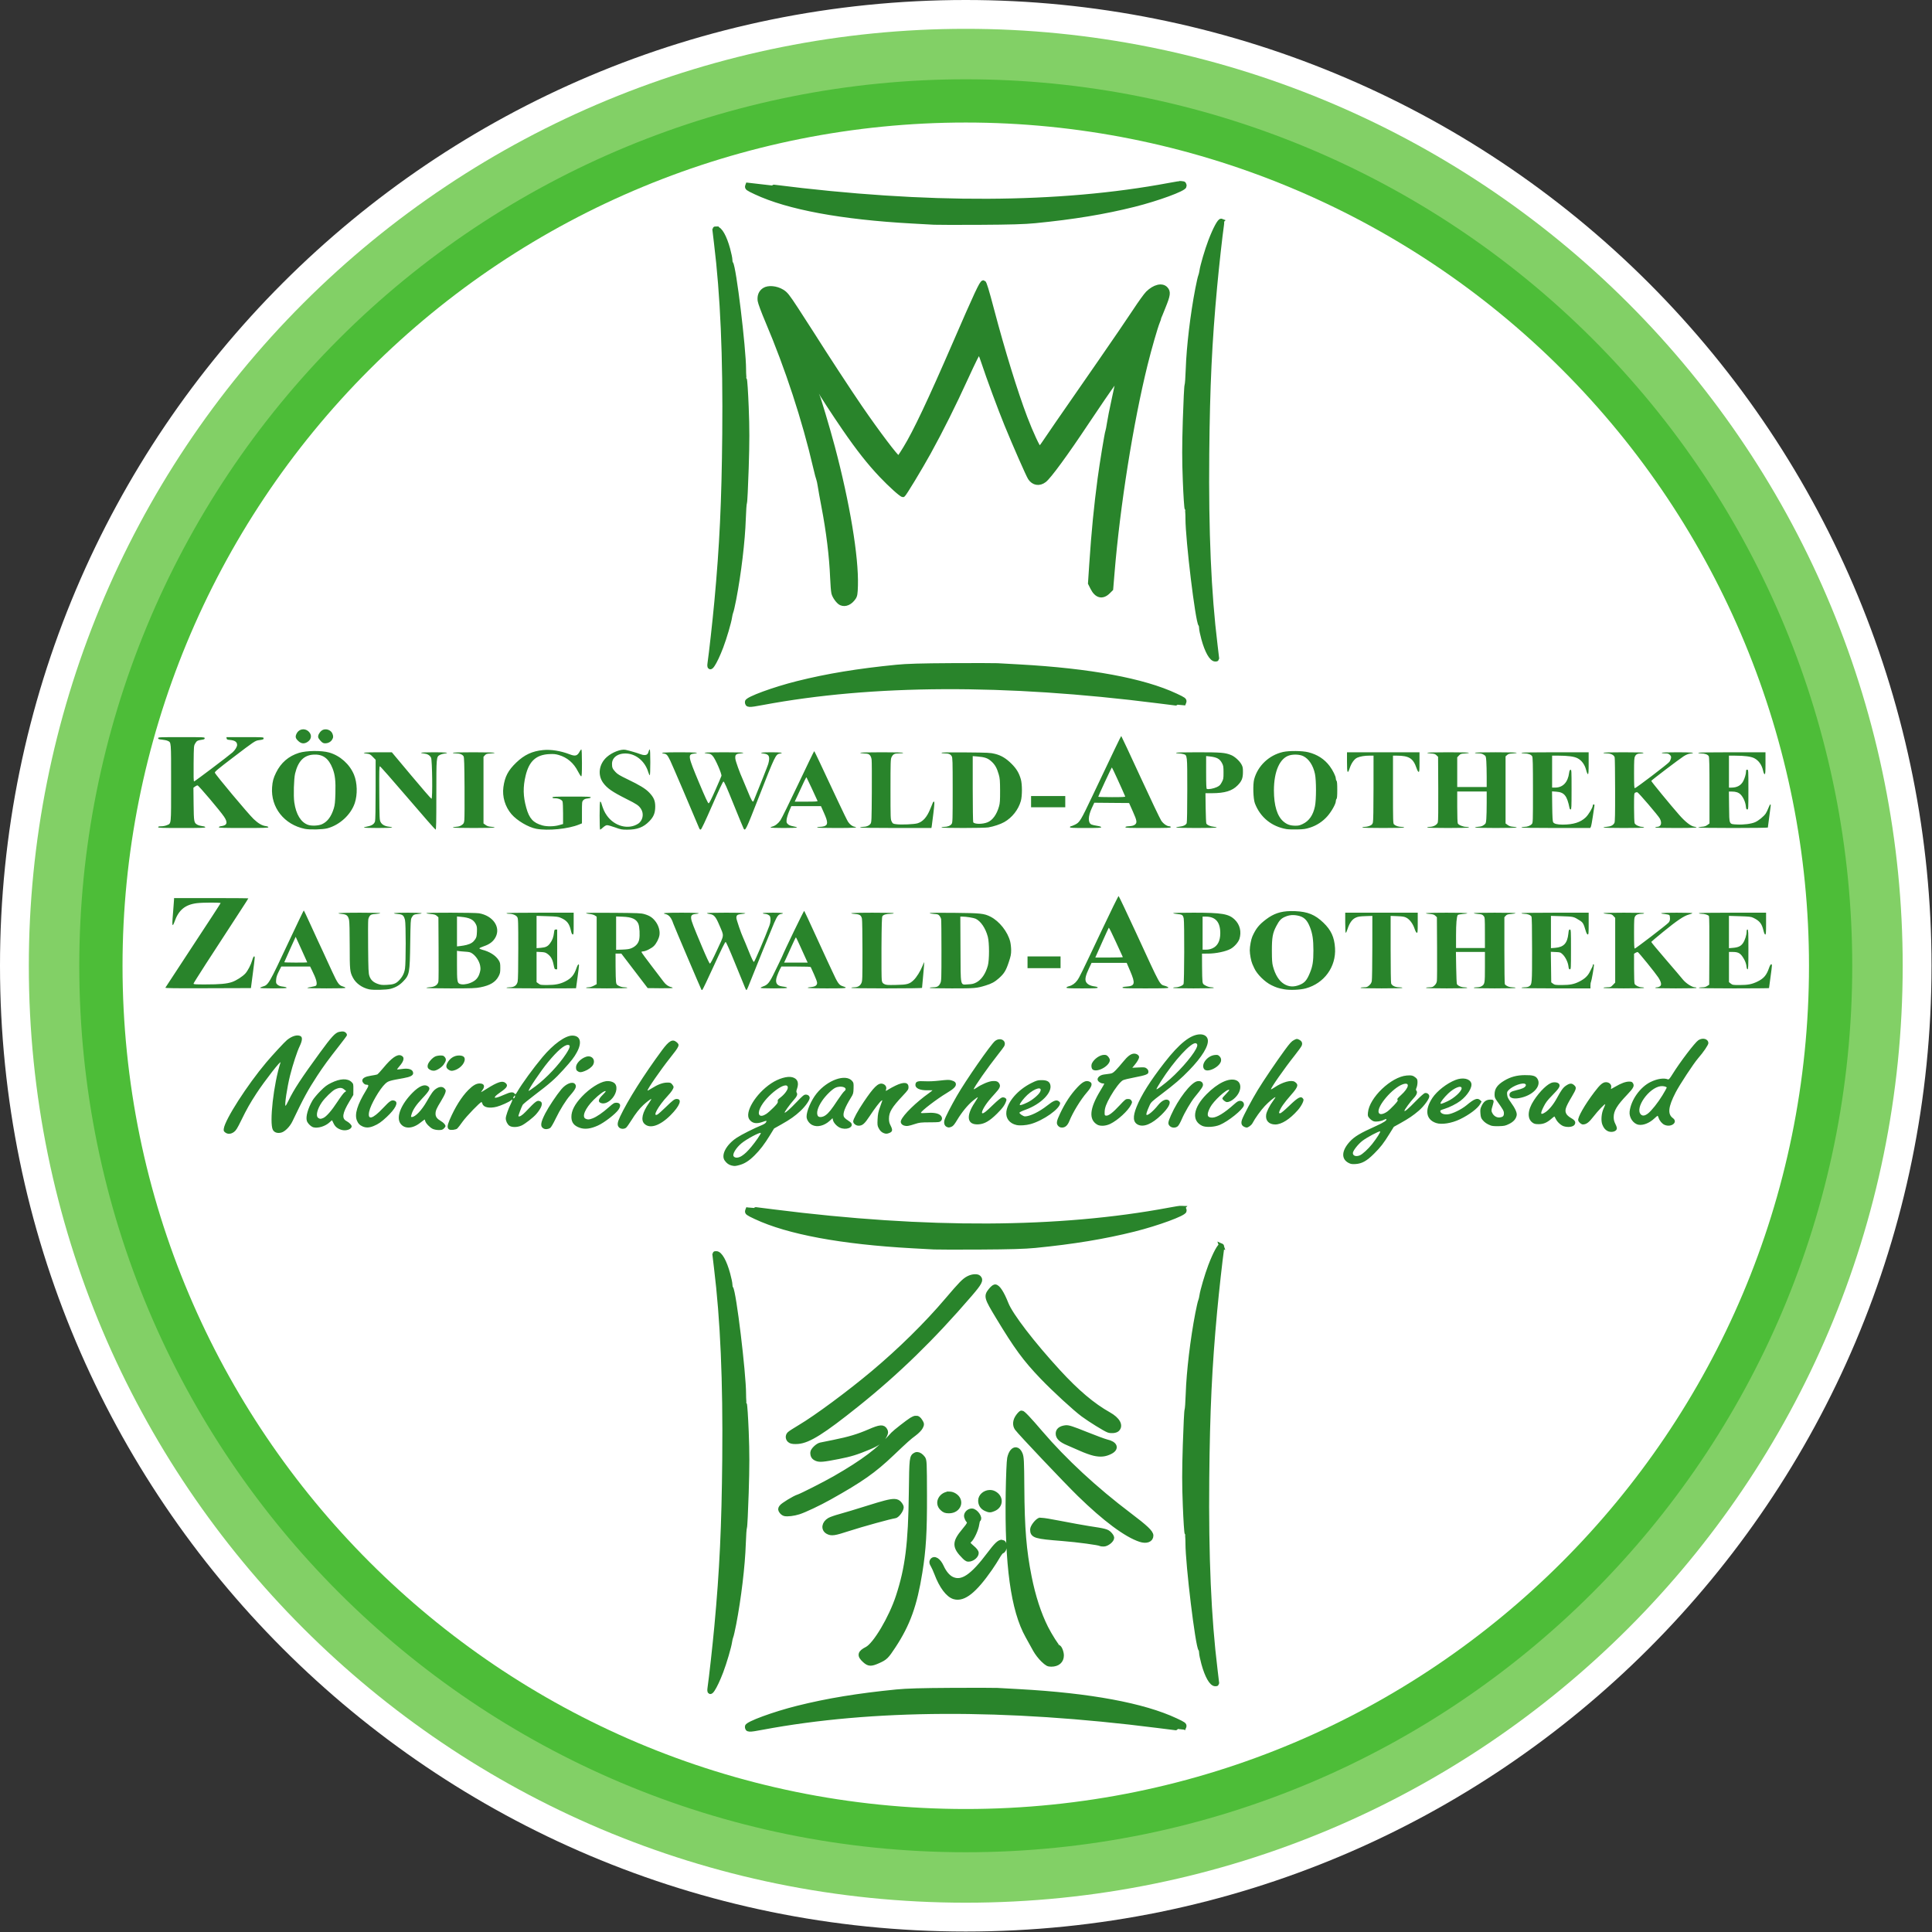
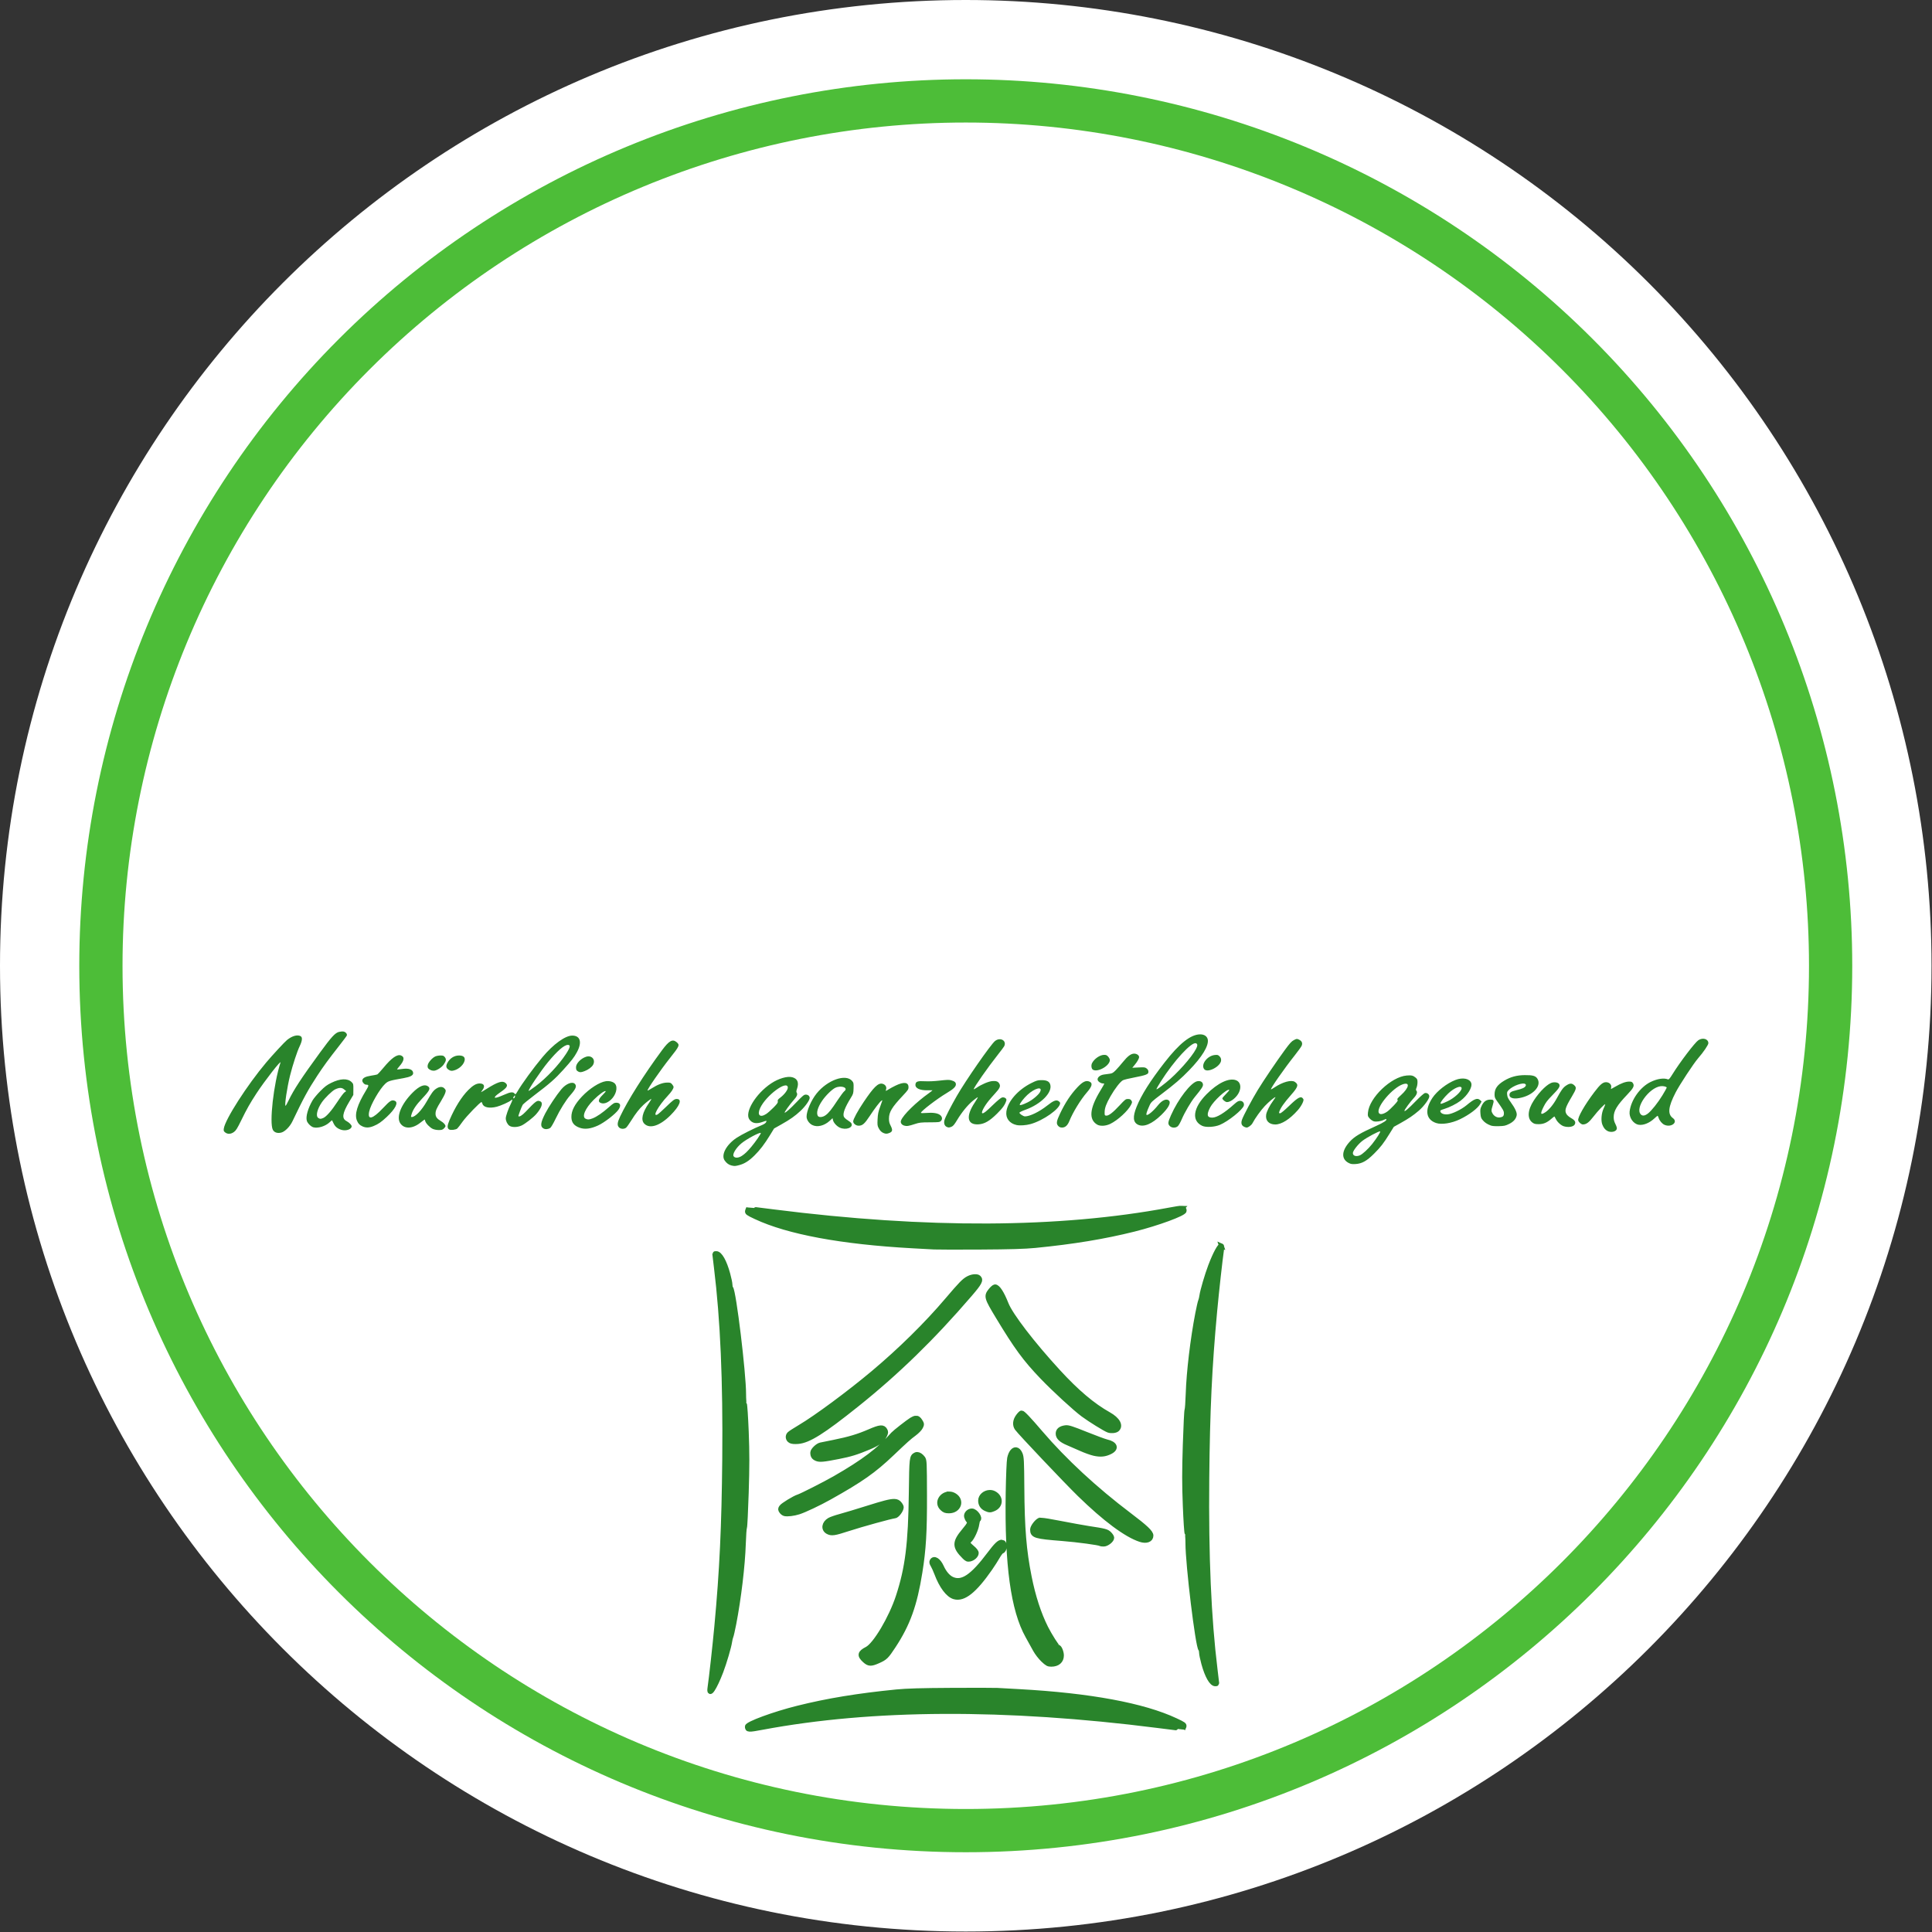
<svg xmlns="http://www.w3.org/2000/svg" xmlns:ns1="http://sodipodi.sourceforge.net/DTD/sodipodi-0.dtd" xmlns:ns2="http://www.inkscape.org/namespaces/inkscape" version="1.1" id="svg508" width="508.457" height="508.457" viewBox="0 0 508.457 508.457" ns1:docname="Sticker-KWZW.svg" ns2:version="1.2.2 (b0a84865, 2022-12-01)">
  <rect x="0" y="0" width="508.457" height="508.457" fill="#333333" stroke="none" />
  <defs id="defs512" />
  <ns1:namedview id="namedview510" pagecolor="#ffffff" bordercolor="#666666" borderopacity="1.0" ns2:showpageshadow="2" ns2:pageopacity="0.0" ns2:pagecheckerboard="0" ns2:deskcolor="#d1d1d1" showgrid="false" ns2:zoom="1.7983331" ns2:cx="133.17888" ns2:cy="241.05656" ns2:window-width="2190" ns2:window-height="1335" ns2:window-x="244" ns2:window-y="25" ns2:window-maximized="0" ns2:current-layer="g516">
    <ns2:page x="0" y="0" id="page514" width="508.457" height="508.457" />
  </ns1:namedview>
  <g id="g516" ns2:groupmode="layer" ns2:label="Page 1" transform="matrix(1.333,0,0,1.333,0,1.604475e-5)">
    <path d="m 381.344,190.672 c 0,105.305 -85.367,190.672 -190.672,190.672 C 85.367,381.344 0,295.977 0,190.672 0,85.367 85.367,0 190.672,0 c 50.57,0 99.066,20.09 134.824,55.848 35.758,35.757 55.848,84.254 55.848,134.824 z" style="fill:#ffffff;fill-opacity:1;fill-rule:nonzero;stroke:none" id="path520" />
-     <path d="m 375.652,190.672 c 0,102.16 -82.82,184.98 -184.98,184.98 -102.16,0 -184.981,-82.82 -184.981,-184.98 0,-49.059 19.489,-96.11 54.18,-130.801 34.691,-34.691 81.742,-54.18 130.801,-54.18 49.058,0 96.109,19.489 130.801,54.18 34.687,34.691 54.179,81.742 54.179,130.801 z" style="fill:#82d066;fill-opacity:1;fill-rule:nonzero;stroke:none" id="path522" />
    <g id="g524">
      <path d="m 361.422,190.672 c 0,94.301 -76.449,170.75 -170.75,170.75 -94.305,0 -170.75,-76.449 -170.75,-170.75 0,-45.285 17.988,-88.719 50.012,-120.738 32.019,-32.024 75.453,-50.012 120.738,-50.012 45.285,0 88.715,17.988 120.738,50.012 32.024,32.019 50.012,75.453 50.012,120.738 z" style="fill:#ffffff;fill-opacity:1;fill-rule:nonzero;stroke:#4dbd38;stroke-width:8.538;stroke-linecap:butt;stroke-linejoin:round;stroke-miterlimit:4;stroke-dasharray:none;stroke-opacity:1" id="path526" />
    </g>
-     <path d="m 59.777,143.996 c -0.488,0.031 -0.949,0.313 -1.215,0.832 -0.316,0.625 -0.234,0.957 0.372,1.508 0.539,0.488 1.086,0.551 1.695,0.199 0.777,-0.453 0.988,-1.234 0.504,-1.883 -0.356,-0.476 -0.867,-0.691 -1.356,-0.656 z m 4.578,0 c -0.316,-0.016 -0.628,0.066 -0.875,0.266 -0.457,0.363 -0.75,0.961 -0.652,1.332 0.043,0.164 0.274,0.488 0.508,0.726 0.352,0.352 0.516,0.434 0.863,0.434 0.571,0 1.078,-0.262 1.356,-0.699 0.273,-0.422 0.285,-0.727 0.062,-1.243 -0.219,-0.492 -0.738,-0.789 -1.262,-0.816 z m 157.016,1.316 c -0.059,0 -1.348,2.684 -5.703,11.864 -2.301,4.847 -2.512,5.195 -3.422,5.633 -0.379,0.183 -0.758,0.332 -0.844,0.332 -0.086,0 -0.156,0.074 -0.156,0.164 0,0.144 0.422,0.168 3.086,0.168 2.516,0 3.082,-0.032 3.082,-0.149 0,-0.101 -0.269,-0.195 -0.809,-0.281 -0.445,-0.066 -0.937,-0.18 -1.097,-0.25 -0.731,-0.316 -0.715,-1.594 0.043,-3.238 l 0.496,-1.071 3.437,0.032 3.434,0.027 0.742,1.664 c 0.84,1.871 0.891,2.262 0.356,2.641 -0.223,0.156 -0.551,0.238 -1.075,0.273 -0.543,0.031 -0.753,0.086 -0.753,0.199 0,0.125 0.742,0.153 4.48,0.153 3.902,0 4.48,-0.02 4.48,-0.168 0,-0.098 -0.109,-0.168 -0.265,-0.168 -0.481,-0.004 -1.18,-0.481 -1.61,-1.106 -0.234,-0.336 -2.089,-4.234 -4.132,-8.664 -2.039,-4.429 -3.739,-8.055 -3.77,-8.055 z m -185.555,0.223 c -4.421,0 -4.593,0.008 -4.593,0.207 0,0.176 0.121,0.223 0.785,0.289 0.43,0.043 0.926,0.149 1.097,0.235 0.711,0.347 0.676,-0.075 0.676,8.293 0,8.562 0.063,7.972 -0.859,8.367 -0.27,0.117 -0.746,0.211 -1.09,0.211 -0.465,0.004 -0.609,0.043 -0.609,0.168 0,0.144 0.593,0.168 4.652,0.168 3.852,0 4.656,-0.028 4.656,-0.153 0,-0.097 -0.203,-0.172 -0.593,-0.215 -0.325,-0.039 -0.758,-0.16 -0.958,-0.273 -0.687,-0.379 -0.714,-0.531 -0.757,-4.078 l -0.035,-3.227 0.312,-0.234 c 0.176,-0.129 0.402,-0.234 0.504,-0.231 0.207,0.008 4.422,4.985 5.223,6.165 0.793,1.171 0.628,1.73 -0.547,1.882 -0.289,0.036 -0.473,0.118 -0.473,0.211 0,0.125 0.832,0.153 4.891,0.153 4.054,0 4.886,-0.028 4.886,-0.153 0,-0.093 -0.179,-0.172 -0.464,-0.211 -0.774,-0.097 -1.504,-0.515 -2.438,-1.398 -1.039,-0.984 -7.594,-8.816 -7.66,-9.156 -0.039,-0.192 0.594,-0.723 3.551,-2.973 4.238,-3.23 4.418,-3.352 5.129,-3.441 0.824,-0.106 0.949,-0.161 0.949,-0.391 0,-0.207 -0.117,-0.215 -3.672,-0.215 h -3.676 l 0.039,0.25 c 0.031,0.215 0.125,0.258 0.676,0.309 0.961,0.086 1.398,0.394 1.398,0.988 0,0.359 -0.402,1.012 -0.89,1.453 -0.754,0.676 -7.469,5.746 -7.606,5.746 -0.093,0 -0.121,-0.972 -0.093,-3.515 0.035,-3.512 0.035,-3.516 0.328,-4.008 0.297,-0.508 0.429,-0.578 1.425,-0.727 0.332,-0.051 0.434,-0.117 0.434,-0.281 0,-0.211 -0.113,-0.215 -4.598,-0.215 z m 78.961,2.434 c -0.062,0 -0.199,0.164 -0.304,0.359 -0.489,0.926 -0.875,1.035 -2.043,0.582 -1.735,-0.668 -3.672,-0.976 -5.207,-0.824 -2.153,0.211 -3.7,0.934 -5.305,2.476 -1.602,1.54 -2.254,2.782 -2.531,4.84 -0.258,1.883 0.34,3.879 1.597,5.344 1.102,1.277 3.325,2.59 4.891,2.883 2.301,0.433 6.316,0.035 8.453,-0.84 l 0.567,-0.23 v -2.141 c 0,-2.059 0.007,-2.148 0.261,-2.426 0.196,-0.215 0.414,-0.301 0.871,-0.351 0.403,-0.043 0.61,-0.118 0.61,-0.219 0,-0.125 -0.668,-0.152 -3.782,-0.152 -3.285,0 -3.781,0.023 -3.781,0.168 0,0.124 0.137,0.167 0.535,0.167 0.664,0 1.313,0.282 1.453,0.633 0.059,0.145 0.106,1.207 0.106,2.356 v 2.094 l -0.797,0.226 c -0.976,0.277 -2.394,0.297 -3.285,0.051 -1.82,-0.512 -2.598,-1.363 -3.188,-3.508 -0.625,-2.254 -0.66,-4.074 -0.125,-6.312 0.688,-2.872 2.075,-4.137 4.684,-4.262 0.859,-0.043 1.223,-0.008 1.863,0.179 1.664,0.481 2.95,1.579 3.785,3.231 0.274,0.539 0.563,0.98 0.641,0.984 0.113,0.004 0.149,-0.593 0.149,-2.648 0,-1.652 -0.047,-2.66 -0.118,-2.66 z m 13.5,0 c -0.062,0 -0.148,0.14 -0.187,0.304 -0.145,0.59 -0.367,0.805 -0.836,0.801 -0.238,0 -0.649,-0.094 -0.91,-0.207 -0.422,-0.183 -2.082,-0.668 -2.824,-0.824 -0.903,-0.191 -2.633,0.465 -3.696,1.402 -1.566,1.379 -1.883,3.535 -0.746,5.106 0.777,1.074 1.797,1.781 4.57,3.176 2.082,1.043 2.446,1.285 2.895,1.961 0.648,0.972 0.375,2.355 -0.586,2.96 -1.926,1.211 -4.652,0.481 -6.148,-1.644 -0.485,-0.695 -0.711,-1.203 -1.141,-2.598 -0.027,-0.078 -0.098,-0.136 -0.164,-0.136 -0.078,0 -0.121,0.937 -0.121,2.765 0,1.524 0.043,2.77 0.097,2.77 0.055,0 0.317,-0.2 0.586,-0.446 0.332,-0.297 0.598,-0.441 0.813,-0.441 0.18,0 0.883,0.199 1.562,0.441 1.133,0.411 1.325,0.446 2.379,0.446 1.992,0 3.207,-0.461 4.368,-1.653 0.863,-0.886 1.167,-1.632 1.175,-2.886 0.008,-1.161 -0.289,-1.852 -1.187,-2.789 -0.754,-0.782 -1.867,-1.461 -4.289,-2.625 -1.524,-0.735 -1.973,-1.004 -2.367,-1.43 -0.59,-0.637 -0.692,-0.871 -0.692,-1.61 0,-1.339 1.301,-2.199 3.063,-2.027 1.851,0.188 3.484,1.633 4.093,3.641 0.106,0.351 0.239,0.636 0.301,0.636 0.063,0 0.106,-1.05 0.106,-2.546 0,-1.59 -0.043,-2.547 -0.114,-2.547 z m -66.285,0.304 c -1.117,0.016 -2.226,0.137 -2.957,0.364 -2.066,0.644 -3.578,1.953 -4.543,3.929 -0.519,1.063 -0.687,1.688 -0.773,2.872 -0.293,3.972 2.402,7.386 6.48,8.207 0.957,0.195 3.52,0.132 4.422,-0.106 2.434,-0.648 4.649,-2.68 5.422,-4.98 0.566,-1.692 0.504,-4.004 -0.152,-5.606 -0.852,-2.074 -2.758,-3.773 -4.914,-4.383 -0.75,-0.211 -1.872,-0.308 -2.985,-0.297 z m 193.82,0.004 c -0.945,-0.011 -1.89,0.051 -2.496,0.184 -2.75,0.613 -4.984,2.723 -5.703,5.379 -0.281,1.039 -0.195,3.883 0.145,4.769 1.054,2.75 3.301,4.579 6.226,5.079 0.336,0.058 1.293,0.089 2.125,0.07 1.286,-0.031 1.661,-0.086 2.5,-0.352 1.336,-0.422 2.539,-1.211 3.461,-2.258 0.809,-0.921 1.66,-2.429 1.66,-2.945 0,-0.183 0.067,-0.394 0.145,-0.473 0.105,-0.097 0.145,-0.617 0.145,-1.789 0,-1.171 -0.04,-1.687 -0.145,-1.789 -0.078,-0.074 -0.145,-0.277 -0.145,-0.449 0,-0.433 -0.589,-1.633 -1.214,-2.461 -1.028,-1.371 -2.45,-2.289 -4.219,-2.726 -0.598,-0.149 -1.539,-0.231 -2.485,-0.239 z m -95.066,0.024 c -0.035,0 -1.453,2.926 -3.148,6.504 -1.696,3.574 -3.274,6.789 -3.512,7.136 -0.438,0.645 -1.063,1.125 -1.637,1.258 -0.176,0.043 -0.316,0.117 -0.316,0.172 v 0.004 c 0,0.055 1.16,0.098 2.617,0.098 1.445,0 2.617,-0.047 2.617,-0.098 0,-0.055 -0.34,-0.16 -0.754,-0.234 -0.531,-0.098 -0.84,-0.219 -1.058,-0.43 -0.278,-0.262 -0.301,-0.352 -0.25,-0.902 0.035,-0.332 0.254,-1.067 0.492,-1.633 l 0.433,-1.024 h 5.852 l 0.609,1.371 c 0.797,1.786 0.801,2.344 0.016,2.606 -0.203,0.066 -0.598,0.121 -0.875,0.121 -0.277,0 -0.508,0.051 -0.508,0.109 0,0.075 1.36,0.114 3.84,0.114 3.453,0 4.469,-0.075 3.52,-0.258 -0.434,-0.082 -0.911,-0.453 -1.258,-0.977 -0.156,-0.234 -1.043,-2.043 -1.965,-4.019 -0.922,-1.973 -1.828,-3.903 -2.016,-4.289 -0.183,-0.383 -0.851,-1.809 -1.484,-3.164 -0.633,-1.356 -1.18,-2.465 -1.215,-2.465 z m -75.062,0.222 c -1.407,0 -2.559,0.043 -2.559,0.098 0,0.051 0.266,0.121 0.59,0.149 0.66,0.062 1.129,0.335 1.387,0.816 0.242,0.445 0.328,8.129 0.093,8.121 -0.086,0 -1.879,-2.07 -3.992,-4.594 l -3.84,-4.586 -2.765,-0.004 c -2.637,0 -3.469,0.106 -2.153,0.27 0.543,0.07 0.676,0.141 1.164,0.645 l 0.555,0.57 -0.004,5.875 c 0,3.683 -0.043,6.023 -0.117,6.281 -0.156,0.531 -0.637,0.852 -1.516,1.012 -0.379,0.07 -0.691,0.164 -0.691,0.211 0,0.047 1.254,0.086 2.793,0.086 1.535,0 2.793,-0.043 2.793,-0.098 0,-0.055 -0.25,-0.121 -0.555,-0.148 -0.847,-0.082 -1.445,-0.403 -1.715,-0.918 -0.222,-0.422 -0.234,-0.7 -0.269,-5.731 -0.028,-4.406 -0.008,-5.285 0.125,-5.285 0.086,0 2.562,2.812 5.504,6.25 2.941,3.441 5.41,6.258 5.492,6.258 0.113,0.004 0.144,-1.442 0.144,-6.86 0,-7.535 0,-7.507 0.696,-7.898 0.183,-0.105 0.574,-0.223 0.867,-0.258 1.199,-0.156 0.387,-0.262 -2.027,-0.262 z m 7.855,0 c -2.676,0 -4.133,0.039 -4.133,0.11 0,0.062 0.293,0.113 0.645,0.113 0.722,0 1.254,0.207 1.476,0.582 0.114,0.192 0.161,1.594 0.188,6.059 0.019,3.199 0.004,6.121 -0.039,6.5 -0.067,0.621 -0.114,0.715 -0.496,0.992 -0.321,0.23 -0.586,0.316 -1.098,0.351 -0.371,0.024 -0.676,0.09 -0.676,0.145 0,0.055 1.832,0.098 4.133,0.098 2.301,0 4.129,-0.043 4.129,-0.098 0,-0.055 -0.309,-0.121 -0.684,-0.145 -0.523,-0.039 -0.789,-0.121 -1.105,-0.351 l -0.422,-0.305 v -13.152 l 0.277,-0.309 c 0.246,-0.269 0.375,-0.308 1.106,-0.347 0.457,-0.028 0.828,-0.09 0.828,-0.145 0,-0.055 -1.805,-0.098 -4.129,-0.098 z m 40.613,0 c -3.152,0 -4.078,0.082 -3.043,0.266 0.512,0.09 0.676,0.277 1.227,1.399 0.336,0.687 4.363,10.089 5.726,13.374 0.059,0.149 0.184,0.243 0.29,0.219 0.125,-0.023 0.867,-1.593 2.242,-4.738 1.351,-3.094 2.117,-4.715 2.238,-4.738 0.141,-0.024 0.602,1.007 2.023,4.539 1.016,2.515 1.903,4.66 1.969,4.765 0.328,0.508 0.453,0.25 2.914,-6.035 3.278,-8.379 3.403,-8.64 4.2,-8.781 0.917,-0.164 0.285,-0.27 -1.633,-0.27 -1.981,0 -2.629,0.118 -1.461,0.266 1.019,0.129 1.218,0.625 0.832,2.043 -0.102,0.359 -1.766,4.566 -2.887,7.297 -0.156,0.375 -0.398,-0.02 -1.133,-1.828 -0.441,-1.082 -0.89,-2.164 -1.004,-2.406 -0.593,-1.29 -1.429,-3.614 -1.472,-4.098 -0.071,-0.77 0.109,-0.961 0.941,-1.027 0.359,-0.028 0.656,-0.098 0.656,-0.149 0,-0.055 -1.718,-0.098 -3.839,-0.098 -2.114,0 -3.84,0.043 -3.84,0.098 0,0.051 0.273,0.121 0.609,0.149 0.527,0.05 0.66,0.113 1.016,0.5 0.5,0.539 1.812,3.546 1.711,3.918 -0.036,0.132 -0.579,1.402 -1.207,2.82 -0.797,1.812 -1.196,2.586 -1.325,2.59 -0.132,0 -0.648,-1.114 -1.91,-4.121 -2.172,-5.188 -2.23,-5.532 -0.976,-5.688 1.351,-0.172 0.336,-0.266 -2.864,-0.266 z m 39.914,0 c -2.394,0 -4.246,0.043 -4.246,0.098 0,0.055 0.371,0.121 0.828,0.145 0.723,0.039 0.864,0.082 1.098,0.339 0.172,0.192 0.293,0.508 0.34,0.883 0.043,0.321 0.059,3.227 0.039,6.457 -0.035,5.469 -0.051,5.895 -0.25,6.184 -0.266,0.387 -0.844,0.621 -1.527,0.621 -0.293,0 -0.528,0.051 -0.528,0.109 0,0.075 2.422,0.114 7.035,0.114 h 7.036 l 0.066,-0.364 c 0.035,-0.195 0.184,-1.367 0.332,-2.601 0.215,-1.824 0.234,-2.242 0.109,-2.242 -0.086,0 -0.183,0.086 -0.222,0.195 -0.035,0.105 -0.11,0.293 -0.164,0.414 -0.055,0.125 -0.227,0.535 -0.383,0.918 -0.649,1.574 -1.43,2.441 -2.496,2.758 -0.66,0.195 -3.184,0.304 -4.156,0.179 -0.665,-0.085 -0.711,-0.113 -0.93,-0.531 -0.227,-0.429 -0.235,-0.664 -0.235,-6.367 0,-5.394 0.02,-5.961 0.204,-6.332 0.3,-0.609 0.597,-0.758 1.511,-0.758 0.45,0 0.789,-0.047 0.789,-0.109 0,-0.071 -1.496,-0.11 -4.25,-0.11 z m 62.438,0 c -2.797,0 -4.309,0.039 -4.309,0.11 0,0.062 0.215,0.113 0.481,0.113 0.262,0 0.691,0.059 0.945,0.133 0.801,0.226 0.785,0.066 0.785,7.105 0,3.715 -0.047,6.368 -0.113,6.532 -0.145,0.367 -0.691,0.629 -1.473,0.703 -0.343,0.035 -0.625,0.105 -0.625,0.156 0,0.055 1.809,0.098 4.012,0.098 2.211,0 4.016,-0.043 4.016,-0.098 0,-0.051 -0.285,-0.121 -0.637,-0.156 -0.664,-0.067 -1.274,-0.336 -1.418,-0.629 -0.051,-0.094 -0.106,-1.477 -0.133,-3.078 l -0.039,-2.907 1.316,-0.003 c 2.497,-0.008 3.958,-0.454 5.02,-1.536 0.828,-0.839 1.059,-1.41 1.063,-2.613 0.007,-0.867 -0.036,-1.07 -0.301,-1.555 -0.383,-0.687 -1.324,-1.539 -2.016,-1.82 -1.187,-0.488 -2.019,-0.555 -6.574,-0.555 z m 29.437,0 v 1.938 c 0,2.215 0.118,2.453 0.559,1.133 0.32,-0.957 0.895,-1.746 1.457,-2 0.563,-0.254 1.465,-0.406 2.422,-0.406 h 0.801 l -0.004,6.394 c 0,4.176 -0.043,6.543 -0.125,6.816 -0.098,0.344 -0.215,0.465 -0.61,0.637 -0.265,0.117 -0.707,0.211 -0.98,0.211 -0.273,0.004 -0.496,0.055 -0.496,0.113 0,0.075 1.457,0.114 4.133,0.114 2.675,0 4.129,-0.039 4.129,-0.114 0,-0.058 -0.235,-0.109 -0.528,-0.109 -0.578,0 -1.176,-0.199 -1.48,-0.492 -0.188,-0.172 -0.199,-0.715 -0.199,-6.879 v -6.691 l 0.726,0.003 c 2.445,0.008 3.258,0.516 3.922,2.461 0.156,0.457 0.32,0.746 0.422,0.746 0.137,0 0.164,-0.336 0.164,-1.937 v -1.938 z m 19.957,0 c -2.312,0 -4.128,0.043 -4.128,0.098 0,0.055 0.339,0.117 0.757,0.145 0.637,0.039 0.813,0.093 1.078,0.347 l 0.317,0.301 0.035,6.281 c 0.023,4.129 -0.008,6.418 -0.086,6.676 -0.148,0.481 -0.883,0.879 -1.621,0.879 -0.266,0 -0.48,0.051 -0.48,0.109 0,0.075 1.453,0.114 4.128,0.114 2.676,0 4.133,-0.043 4.133,-0.114 0,-0.058 -0.238,-0.109 -0.531,-0.109 -0.613,0 -1.504,-0.352 -1.676,-0.66 -0.074,-0.129 -0.121,-1.383 -0.121,-3.266 v -3.051 h 5.817 v 2.243 c 0,1.234 -0.032,2.652 -0.075,3.156 -0.07,0.883 -0.09,0.922 -0.488,1.211 -0.309,0.226 -0.582,0.312 -1.09,0.347 -0.371,0.024 -0.672,0.09 -0.672,0.145 0,0.055 1.828,0.098 4.129,0.098 2.301,0 4.133,-0.043 4.133,-0.098 0,-0.055 -0.309,-0.121 -0.687,-0.145 -0.52,-0.039 -0.79,-0.121 -1.106,-0.351 l -0.418,-0.305 v -13.238 l 0.297,-0.266 c 0.238,-0.215 0.449,-0.273 1.105,-0.308 0.442,-0.024 0.809,-0.086 0.809,-0.141 0,-0.055 -1.805,-0.098 -4.133,-0.098 -2.676,0 -4.129,0.039 -4.129,0.11 0,0.062 0.301,0.109 0.672,0.109 0.516,0 0.762,0.063 1.086,0.27 0.414,0.269 0.414,0.273 0.492,1.293 0.039,0.558 0.075,1.933 0.075,3.05 v 2.032 h -5.817 v -5.864 l 0.336,-0.359 c 0.305,-0.324 0.402,-0.359 1.164,-0.398 0.453,-0.028 0.824,-0.09 0.824,-0.145 0,-0.055 -1.8,-0.098 -4.129,-0.098 z m 21.122,0 c -4.344,0 -6.633,0.036 -6.633,0.11 0,0.062 0.265,0.113 0.586,0.113 0.715,0 1.32,0.227 1.527,0.57 0.125,0.207 0.156,1.543 0.156,6.696 0,6.285 -0.008,6.445 -0.23,6.687 -0.324,0.344 -0.887,0.551 -1.512,0.551 -0.289,0 -0.527,0.051 -0.527,0.109 0,0.075 2.34,0.114 6.789,0.114 h 6.789 l 0.125,-0.25 c 0.07,-0.137 0.238,-1.024 0.375,-1.965 0.137,-0.946 0.273,-1.879 0.312,-2.078 0.051,-0.282 0.024,-0.36 -0.121,-0.36 -0.105,0 -0.187,0.09 -0.187,0.203 0,0.418 -0.832,1.813 -1.403,2.356 -1.027,0.98 -2.433,1.422 -4.535,1.426 -1.078,0 -1.695,-0.157 -1.89,-0.473 -0.102,-0.176 -0.157,-1.074 -0.184,-3.168 l -0.035,-2.922 0.82,0.059 c 1.598,0.105 2.145,0.781 2.641,3.265 0.023,0.137 0.129,0.25 0.222,0.25 0.149,0 0.172,-0.535 0.172,-3.937 0,-3.691 -0.011,-3.938 -0.203,-3.902 -0.148,0.027 -0.222,0.187 -0.277,0.601 -0.238,1.867 -1.223,2.91 -2.746,2.918 h -0.613 v -6.308 h 1.136 c 2.016,0.007 3.207,0.164 3.883,0.515 0.82,0.422 1.434,1.266 1.703,2.332 0.117,0.465 0.266,0.805 0.348,0.805 0.113,0 0.144,-0.504 0.144,-2.16 v -2.157 z m 13.5,0 c -2.563,0 -3.958,0.039 -3.958,0.11 0,0.062 0.305,0.113 0.68,0.113 0.785,0 1.41,0.313 1.543,0.774 0.047,0.152 0.086,3.066 0.09,6.476 0.012,4.719 -0.02,6.266 -0.133,6.469 -0.25,0.469 -0.726,0.711 -1.48,0.765 -0.383,0.028 -0.7,0.09 -0.7,0.145 0,0.055 1.782,0.098 4.016,0.098 2.598,0 4.016,-0.039 4.016,-0.114 0,-0.058 -0.172,-0.109 -0.379,-0.109 -0.57,-0.008 -1.352,-0.383 -1.485,-0.723 -0.066,-0.164 -0.117,-1.507 -0.117,-3.101 0,-2.723 0.012,-2.817 0.239,-2.934 0.132,-0.066 0.312,-0.105 0.398,-0.086 0.234,0.051 4.156,4.641 4.461,5.215 0.477,0.906 0.223,1.629 -0.574,1.629 -0.184,0 -0.332,0.051 -0.332,0.109 0,0.075 1.433,0.114 4.07,0.114 3.723,0 4.82,-0.078 3.621,-0.262 -0.676,-0.106 -1.75,-0.938 -2.93,-2.277 -1.754,-1.993 -5.589,-6.664 -5.554,-6.762 0.054,-0.145 5.543,-4.317 6.371,-4.844 0.504,-0.32 0.914,-0.492 1.301,-0.539 1.312,-0.168 0.375,-0.266 -2.516,-0.266 -1.977,0 -3.082,0.039 -3.082,0.11 0,0.062 0.289,0.113 0.644,0.113 0.54,0 0.696,0.047 0.946,0.285 0.242,0.231 0.285,0.356 0.234,0.664 -0.039,0.207 -0.183,0.535 -0.328,0.727 -0.305,0.41 -6.578,5.187 -6.812,5.187 -0.125,0 -0.157,-0.547 -0.157,-2.961 0.004,-2.597 0.024,-3.007 0.203,-3.347 0.215,-0.406 0.489,-0.528 1.223,-0.543 0.242,-0.012 0.438,-0.063 0.438,-0.125 0,-0.071 -1.399,-0.11 -3.957,-0.11 z m 21.41,0 c -4.344,0 -6.633,0.036 -6.633,0.11 0,0.062 0.25,0.117 0.555,0.117 0.757,0.012 1.332,0.219 1.507,0.551 0.114,0.211 0.149,1.765 0.149,6.773 v 6.5 l -0.418,0.305 c -0.317,0.23 -0.586,0.316 -1.106,0.351 -0.379,0.024 -0.687,0.09 -0.687,0.145 0,0.055 2.992,0.098 6.867,0.098 3.777,0 6.867,-0.043 6.867,-0.09 0,-0.051 0.129,-1.047 0.289,-2.215 0.332,-2.41 0.325,-2.348 0.192,-2.348 -0.055,0 -0.219,0.313 -0.367,0.692 -0.145,0.383 -0.383,0.871 -0.524,1.09 -0.383,0.574 -1.422,1.425 -2.101,1.722 -0.766,0.336 -2.266,0.528 -3.579,0.457 -1.609,-0.09 -1.523,0.102 -1.566,-3.519 l -0.035,-2.985 h 0.558 c 0.817,0 1.336,0.172 1.75,0.578 0.504,0.5 0.946,1.469 1.036,2.282 0.062,0.566 0.109,0.679 0.289,0.679 0.207,0 0.218,-0.171 0.218,-3.929 0,-3.856 -0.007,-3.93 -0.234,-3.93 -0.184,0 -0.234,0.074 -0.234,0.359 0,0.485 -0.258,1.364 -0.559,1.922 -0.449,0.84 -1.223,1.258 -2.32,1.262 h -0.492 v -6.312 l 1.132,0.003 c 1.993,0.004 3.211,0.164 3.868,0.504 0.875,0.453 1.488,1.321 1.742,2.457 0.097,0.438 0.211,0.692 0.312,0.692 0.129,0 0.16,-0.41 0.16,-2.16 v -2.161 z m -154.91,0.024 c -0.782,0.012 -1.141,0.039 -1.141,0.078 0,0.07 0.262,0.121 0.633,0.121 0.773,0 1.129,0.141 1.383,0.551 0.175,0.281 0.195,0.941 0.195,6.695 0,5.824 -0.016,6.406 -0.199,6.668 -0.25,0.367 -0.813,0.59 -1.485,0.59 -0.289,0 -0.527,0.051 -0.527,0.109 0,0.153 8.348,0.149 9.258,-0.004 1.058,-0.179 2.394,-0.625 3.152,-1.058 1.539,-0.879 2.762,-2.43 3.254,-4.141 0.289,-0.992 0.289,-3.32 0.004,-4.304 -0.356,-1.231 -0.848,-2.055 -1.777,-2.997 -1.106,-1.117 -2.082,-1.71 -3.332,-2.019 -0.891,-0.223 -1.301,-0.246 -5.758,-0.285 -1.68,-0.016 -2.879,-0.016 -3.66,-0.004 z m -125.137,0.441 c 1.855,-0.113 2.996,0.715 3.781,2.731 0.492,1.273 0.625,2.465 0.555,4.941 -0.051,1.695 -0.11,2.262 -0.309,2.918 -0.5,1.633 -1.242,2.637 -2.324,3.141 -0.676,0.316 -2.055,0.383 -2.762,0.136 -1.418,-0.496 -2.383,-2.07 -2.722,-4.445 -0.184,-1.273 -0.086,-4.664 0.16,-5.687 0.593,-2.446 1.73,-3.618 3.621,-3.735 z m 194.137,0.004 c 0.48,0.028 0.937,0.125 1.277,0.289 1.109,0.539 1.961,1.824 2.316,3.508 0.274,1.293 0.274,5.078 0,6.406 -0.359,1.743 -1.156,2.891 -2.429,3.496 -0.582,0.278 -0.84,0.336 -1.473,0.329 -1.008,-0.016 -1.625,-0.235 -2.332,-0.836 -1.227,-1.051 -1.863,-3.145 -1.867,-6.133 0,-3.77 1.168,-6.395 3.09,-6.926 0.433,-0.121 0.937,-0.16 1.418,-0.133 z m -17.891,0.278 0.668,0.07 c 1.48,0.168 2.023,0.465 2.492,1.375 0.238,0.453 0.273,0.683 0.273,1.801 0,1.211 -0.019,1.32 -0.351,1.937 -0.305,0.563 -0.441,0.695 -0.988,0.953 -0.618,0.289 -1.649,0.477 -1.95,0.356 -0.109,-0.047 -0.144,-0.809 -0.144,-3.278 z m -46.082,0.011 0.902,0.074 c 1.473,0.118 2.067,0.325 2.778,0.965 0.714,0.641 1.097,1.317 1.457,2.578 0.222,0.774 0.257,1.184 0.265,3.211 0.004,1.95 -0.027,2.453 -0.211,3.102 -0.449,1.598 -1.269,2.73 -2.265,3.137 -0.985,0.402 -2.559,0.398 -2.828,-0.008 -0.051,-0.078 -0.098,-3.047 -0.098,-6.598 z m 27.476,2.235 c 0.051,0 1.954,4.14 2.629,5.73 0.047,0.106 -0.527,0.137 -2.629,0.137 -1.48,0 -2.691,-0.035 -2.691,-0.078 0,-0.153 2.621,-5.789 2.691,-5.789 z m -60.293,1.961 c 0.063,0.07 1.942,4.082 2.18,4.656 0.043,0.105 -0.449,0.137 -2.226,0.137 h -2.278 l 0.266,-0.582 c 1.656,-3.598 1.992,-4.286 2.058,-4.211 z m 44.336,3.683 v 2.219 h 6.75 v -2.219 z m 17.282,19.75 c -0.063,-0.019 -1.606,3.117 -3.422,6.965 -3.903,8.266 -4.297,9.07 -4.742,9.684 -0.426,0.593 -1.008,1.003 -1.641,1.156 -0.281,0.07 -0.496,0.183 -0.496,0.273 0,0.125 0.539,0.153 3.086,0.153 2.57,0 3.086,-0.028 3.086,-0.157 0,-0.101 -0.203,-0.179 -0.614,-0.234 -0.855,-0.109 -1.453,-0.426 -1.687,-0.891 -0.254,-0.511 -0.102,-1.23 0.582,-2.683 l 0.508,-1.074 h 6.933 l 0.688,1.605 c 1.066,2.496 0.957,2.961 -0.731,3.078 -0.566,0.035 -0.793,0.098 -0.793,0.203 0,0.125 0.778,0.153 4.536,0.153 3.679,0 4.539,-0.028 4.539,-0.149 0,-0.078 -0.285,-0.23 -0.633,-0.336 -1.133,-0.34 -0.766,0.332 -5.692,-10.359 -1.867,-4.043 -3.445,-7.371 -3.507,-7.387 z m -186.485,0.402 v 0.25 c -0.004,0.137 -0.082,1.172 -0.172,2.297 -0.203,2.442 -0.207,2.77 -0.066,2.77 0.059,0 0.195,-0.262 0.305,-0.582 0.812,-2.371 2.101,-3.445 4.472,-3.735 1.145,-0.136 4.657,-0.144 4.657,-0.011 0,0.058 -2.442,3.808 -5.426,8.332 -2.981,4.527 -5.449,8.293 -5.481,8.367 -0.047,0.109 1.653,0.133 8.414,0.109 l 8.473,-0.027 0.383,-2.934 c 0.437,-3.398 0.433,-3.324 0.234,-3.324 -0.086,0 -0.234,0.313 -0.355,0.738 -0.254,0.903 -0.879,2.106 -1.371,2.645 -0.559,0.605 -1.782,1.387 -2.625,1.676 -1.004,0.347 -2.403,0.476 -5.243,0.476 -1.988,0.004 -2.355,-0.019 -2.355,-0.156 0,-0.141 3.445,-5.5 9.211,-14.316 0.887,-1.356 1.609,-2.489 1.609,-2.52 0,-0.031 -3.297,-0.058 -7.332,-0.058 z m 25.61,2.442 c -0.035,0 -1.321,2.68 -2.856,5.949 -4.082,8.703 -4.109,8.754 -5.305,9.094 -0.253,0.074 -0.457,0.18 -0.457,0.238 0,0.063 1.024,0.106 2.618,0.106 1.543,0 2.617,-0.043 2.617,-0.102 0,-0.125 -0.215,-0.187 -0.949,-0.281 -0.34,-0.043 -0.657,-0.172 -0.856,-0.348 -0.289,-0.258 -0.312,-0.332 -0.269,-0.972 0.035,-0.524 0.164,-0.922 0.531,-1.653 l 0.484,-0.965 h 5.692 l 0.371,0.75 c 0.84,1.684 1.094,2.602 0.828,3 -0.055,0.082 -0.473,0.203 -0.93,0.274 -0.453,0.066 -0.828,0.164 -0.828,0.211 0,0.047 1.707,0.086 3.793,0.086 2.824,0 3.777,-0.032 3.746,-0.129 -0.023,-0.071 -0.285,-0.196 -0.582,-0.278 -0.676,-0.187 -1.004,-0.652 -2.008,-2.836 -0.394,-0.863 -0.804,-1.75 -0.906,-1.96 -0.102,-0.215 -0.535,-1.161 -0.965,-2.106 -0.43,-0.941 -0.847,-1.84 -0.93,-1.992 -0.082,-0.152 -0.738,-1.586 -1.46,-3.184 -0.723,-1.597 -1.344,-2.906 -1.379,-2.902 z m 98.804,0.074 c -0.07,-0.066 -3.875,7.793 -4.379,9.059 -0.074,0.179 -0.32,0.703 -0.55,1.16 -0.227,0.457 -0.618,1.254 -0.864,1.773 -1.039,2.176 -1.402,2.629 -2.347,2.942 -0.231,0.074 -0.438,0.191 -0.461,0.258 -0.031,0.085 0.719,0.121 2.586,0.121 1.547,0 2.629,-0.043 2.629,-0.102 0,-0.121 -0.215,-0.187 -0.953,-0.281 -1.141,-0.149 -1.465,-0.781 -1.036,-2.02 0.137,-0.402 0.387,-0.996 0.555,-1.324 l 0.309,-0.59 h 2.875 c 2.195,0 2.89,0.031 2.937,0.137 0.035,0.078 0.328,0.727 0.652,1.441 0.329,0.719 0.594,1.453 0.594,1.633 0,0.5 -0.344,0.75 -1.156,0.836 -1.598,0.172 -0.488,0.27 3.086,0.27 3.961,0 4.32,-0.047 3.133,-0.426 -0.746,-0.235 -0.992,-0.586 -2.102,-3.008 -0.473,-1.031 -0.91,-1.965 -0.969,-2.07 -0.058,-0.11 -1.086,-2.34 -2.281,-4.961 -1.195,-2.617 -2.211,-4.801 -2.258,-4.848 z m 96.032,0.051 c -1.985,0.031 -3.356,0.508 -4.844,1.629 -1.406,1.066 -1.996,1.801 -2.707,3.375 -0.25,0.555 -0.512,1.949 -0.512,2.73 0,0.785 0.266,2.18 0.516,2.727 0.109,0.234 0.273,0.601 0.371,0.816 0.539,1.184 2.062,2.696 3.363,3.34 0.949,0.465 1.41,0.617 2.535,0.82 1.145,0.207 3.141,0.125 4.262,-0.175 3.641,-0.985 6.019,-4.258 5.785,-7.969 -0.133,-2.141 -0.781,-3.547 -2.289,-4.996 -1.66,-1.594 -3.094,-2.18 -5.59,-2.285 -0.312,-0.012 -0.609,-0.016 -0.89,-0.012 z m -183.848,0.316 c -3.856,0 -5.109,0.094 -3.402,0.258 0.879,0.086 1.168,0.336 1.355,1.18 0.082,0.355 0.129,2.215 0.129,5.039 0,4.887 0.031,5.211 0.648,6.379 0.582,1.101 1.801,1.972 3.192,2.277 0.805,0.176 3.433,0.11 4.246,-0.109 0.988,-0.266 1.734,-0.699 2.426,-1.407 1.297,-1.335 1.351,-1.621 1.437,-7.695 0.059,-4.082 0.086,-4.582 0.274,-4.933 0.3,-0.563 0.453,-0.649 1.257,-0.731 1.493,-0.148 0.618,-0.258 -2.019,-0.258 -2.68,0 -3.527,0.117 -1.922,0.266 0.93,0.086 1.145,0.273 1.379,1.191 0.184,0.707 0.184,8.41 0,9.578 -0.149,0.95 -0.531,1.692 -1.242,2.399 -0.594,0.59 -1.067,0.754 -2.344,0.816 -0.953,0.047 -1.203,0.016 -1.805,-0.195 -0.882,-0.32 -1.375,-0.781 -1.636,-1.551 -0.184,-0.531 -0.215,-1.207 -0.254,-5.633 -0.028,-2.765 -0.016,-5.246 0.027,-5.511 0.039,-0.262 0.188,-0.606 0.328,-0.762 0.219,-0.242 0.383,-0.289 1.156,-0.348 0.497,-0.035 0.903,-0.105 0.903,-0.156 0,-0.055 -1.86,-0.094 -4.133,-0.094 z m 18.109,0 c -2.5,-0.011 -4.898,0.024 -4.898,0.094 0,0.051 0.39,0.129 0.871,0.172 0.707,0.059 0.93,0.125 1.191,0.355 l 0.321,0.286 0.035,6.105 c 0.019,3.359 0.008,6.309 -0.031,6.555 -0.102,0.672 -0.7,1.082 -1.657,1.14 -0.402,0.024 -0.73,0.086 -0.73,0.141 0,0.055 2.098,0.098 4.801,0.098 4.261,-0.004 4.918,-0.028 5.871,-0.215 1.933,-0.379 3.004,-1.031 3.609,-2.203 0.281,-0.543 0.32,-0.758 0.32,-1.621 0,-0.891 -0.035,-1.055 -0.316,-1.516 -0.586,-0.941 -1.766,-1.699 -3.262,-2.082 -0.3,-0.078 -0.55,-0.199 -0.55,-0.266 0,-0.07 0.414,-0.261 0.917,-0.433 1.129,-0.379 1.856,-0.953 2.297,-1.809 1.016,-1.976 -0.543,-4.203 -3.273,-4.684 -0.41,-0.07 -3.016,-0.113 -5.516,-0.117 z m 17.559,0 c -4.344,0 -6.633,0.035 -6.633,0.11 0,0.058 0.234,0.109 0.524,0.109 0.703,0 1.367,0.27 1.609,0.656 0.176,0.289 0.195,0.868 0.195,6.246 0,3.856 -0.043,6.129 -0.125,6.493 -0.172,0.75 -0.687,1.113 -1.59,1.113 -0.336,0 -0.613,0.047 -0.613,0.109 0,0.071 2.367,0.11 6.867,0.11 3.778,0 6.864,-0.016 6.864,-0.028 0,-0.015 0.132,-0.968 0.293,-2.121 0.16,-1.152 0.289,-2.215 0.289,-2.363 0,-0.449 -0.247,-0.223 -0.465,0.418 -0.492,1.465 -1.024,2.101 -2.278,2.734 -0.992,0.5 -1.968,0.692 -3.527,0.692 -1.246,0.004 -1.351,-0.012 -1.719,-0.282 l -0.386,-0.281 v -5.992 l 0.851,0.043 c 0.723,0.035 0.922,0.09 1.285,0.351 0.676,0.489 1.004,1.059 1.219,2.114 0.172,0.855 0.219,0.949 0.453,0.949 h 0.262 v -7.859 h -0.274 c -0.253,0 -0.285,0.058 -0.355,0.664 -0.102,0.851 -0.316,1.425 -0.766,2.047 -0.457,0.632 -0.863,0.828 -1.871,0.91 l -0.804,0.062 v -6.379 l 2.097,0.067 c 1.883,0.058 2.157,0.093 2.703,0.332 1.211,0.531 1.688,1.14 1.996,2.574 0.102,0.457 0.204,0.672 0.34,0.699 0.176,0.031 0.192,-0.172 0.192,-2.133 v -2.168 z m 27.871,0 c -3.16,0 -3.973,0.071 -3.113,0.27 0.703,0.164 1.152,0.715 1.543,1.887 0.136,0.421 5.433,12.855 5.55,13.043 0.032,0.05 0.11,0.074 0.176,0.05 0.067,-0.019 1.09,-2.164 2.282,-4.769 1.503,-3.285 2.214,-4.723 2.328,-4.703 0.097,0.019 0.82,1.648 1.781,4.019 0.891,2.192 1.664,4.086 1.723,4.207 0.058,0.121 0.195,0.461 0.304,0.75 0.11,0.289 0.242,0.524 0.293,0.524 0.051,0 0.195,-0.262 0.321,-0.582 1.082,-2.746 4.781,-11.844 5.156,-12.688 0.617,-1.375 0.824,-1.652 1.328,-1.742 0.91,-0.16 0.285,-0.266 -1.574,-0.266 -1.243,0 -1.981,0.039 -1.981,0.11 0,0.062 0.125,0.109 0.274,0.109 0.496,0 1.019,0.242 1.132,0.52 0.172,0.433 0.125,1.171 -0.117,1.816 -0.894,2.398 -2.914,7.137 -3.054,7.164 -0.114,0.024 -0.418,-0.602 -1.024,-2.105 -0.469,-1.172 -0.973,-2.383 -1.117,-2.688 -0.391,-0.824 -1.328,-3.57 -1.328,-3.891 0,-0.542 0.176,-0.683 0.988,-0.765 1.688,-0.172 0.567,-0.27 -3.027,-0.27 -2.184,0 -3.782,0.039 -3.782,0.098 0,0.055 0.254,0.133 0.567,0.176 0.832,0.109 1.183,0.511 1.883,2.164 0.976,2.305 1.023,1.769 -0.43,4.906 -0.875,1.899 -1.312,2.723 -1.43,2.703 -0.105,-0.015 -0.703,-1.301 -1.543,-3.293 -1.746,-4.144 -2.093,-5.047 -2.152,-5.594 -0.07,-0.613 0.125,-0.82 0.867,-0.902 1.438,-0.164 0.379,-0.258 -2.824,-0.258 z m 37.762,0 c -3.922,0 -5.215,0.098 -3.407,0.258 0.899,0.078 1.161,0.258 1.317,0.914 0.058,0.238 0.105,3.098 0.105,6.356 0,5.582 -0.011,5.949 -0.218,6.386 -0.266,0.555 -0.723,0.813 -1.457,0.813 -0.29,0 -0.528,0.047 -0.528,0.109 0,0.071 2.406,0.11 6.981,0.11 4.047,0 6.984,-0.043 6.984,-0.098 0,-0.055 0.106,-1.211 0.234,-2.563 0.129,-1.355 0.219,-2.484 0.192,-2.503 -0.024,-0.024 -0.176,0.304 -0.34,0.726 -0.395,1.012 -1.164,2.25 -1.742,2.801 -0.828,0.789 -1.274,0.91 -3.473,0.953 -1.726,0.035 -1.969,0.016 -2.328,-0.176 -0.336,-0.176 -0.41,-0.293 -0.492,-0.742 -0.051,-0.293 -0.078,-3.207 -0.059,-6.469 0.028,-4.527 0.071,-5.996 0.184,-6.179 0.176,-0.293 0.793,-0.477 1.625,-0.477 0.336,0 0.613,-0.051 0.613,-0.109 0,-0.075 -1.476,-0.11 -4.191,-0.11 z m 63.336,0 c -2.192,-0.004 -3.985,0.039 -3.985,0.094 0,0.051 0.34,0.125 0.754,0.16 1.043,0.094 1.184,0.188 1.336,0.891 0.156,0.711 0.121,12.637 -0.039,12.949 -0.16,0.309 -0.937,0.633 -1.523,0.633 -0.289,0 -0.528,0.047 -0.528,0.109 0,0.071 1.418,0.11 4.016,0.11 2.598,0 4.012,-0.039 4.012,-0.11 0,-0.062 -0.219,-0.113 -0.493,-0.113 -0.316,-0.004 -0.707,-0.113 -1.078,-0.305 -0.531,-0.277 -0.586,-0.343 -0.66,-0.801 -0.043,-0.273 -0.082,-1.632 -0.086,-3.015 l -0.012,-2.52 1.192,-0.004 c 1.566,-0.003 3.527,-0.418 4.469,-0.941 0.73,-0.406 1.523,-1.309 1.73,-1.965 0.434,-1.398 0.094,-2.812 -0.918,-3.793 -1.191,-1.152 -2.527,-1.379 -8.187,-1.379 z m 29.992,0 v 1.993 c 0,1.109 0.047,1.992 0.105,1.992 0.059,0 0.215,-0.336 0.348,-0.746 0.375,-1.18 0.898,-1.918 1.582,-2.239 0.484,-0.23 0.785,-0.277 1.945,-0.32 l 1.375,-0.047 -0.004,6.188 c -0.003,3.402 -0.05,6.41 -0.105,6.683 -0.074,0.352 -0.219,0.598 -0.52,0.856 -0.363,0.32 -0.492,0.363 -1.058,0.363 -0.352,0 -0.641,0.051 -0.641,0.113 0,0.071 1.453,0.11 4.133,0.11 2.676,0 4.129,-0.039 4.129,-0.11 0,-0.062 -0.293,-0.113 -0.652,-0.113 -0.754,0 -1.391,-0.301 -1.567,-0.738 -0.062,-0.157 -0.105,-3.063 -0.105,-6.813 v -6.539 l 1.32,0.055 c 1.105,0.047 1.402,0.097 1.813,0.316 0.64,0.344 1.269,1.192 1.589,2.149 0.161,0.484 0.328,0.789 0.442,0.812 0.164,0.031 0.187,-0.191 0.187,-1.965 v -2 z m 20.019,0 c -3.824,0 -5.086,0.098 -3.293,0.258 0.622,0.055 0.84,0.125 1.075,0.352 l 0.297,0.281 0.035,6.059 c 0.019,3.332 0.004,6.281 -0.039,6.55 -0.055,0.352 -0.188,0.598 -0.461,0.86 -0.344,0.324 -0.453,0.367 -1.035,0.367 -0.36,0 -0.653,0.047 -0.653,0.109 0,0.071 1.434,0.11 4.074,0.11 2.637,0 4.071,-0.039 4.071,-0.11 0,-0.062 -0.258,-0.109 -0.575,-0.109 -0.613,0 -1.312,-0.309 -1.468,-0.645 -0.051,-0.105 -0.114,-1.57 -0.141,-3.261 l -0.051,-3.071 h 5.727 v 2.977 c 0,3.238 -0.027,3.39 -0.66,3.789 -0.215,0.137 -0.543,0.207 -0.942,0.207 -0.336,0 -0.609,0.051 -0.609,0.113 0,0.071 1.453,0.11 4.129,0.11 2.676,0 4.133,-0.039 4.133,-0.11 0,-0.062 -0.289,-0.109 -0.645,-0.109 -0.613,0 -1.191,-0.238 -1.476,-0.61 -0.051,-0.062 -0.086,-3.062 -0.09,-6.667 v -6.555 l 0.261,-0.285 c 0.223,-0.246 0.387,-0.301 1.106,-0.356 0.465,-0.035 0.844,-0.109 0.844,-0.16 0,-0.055 -1.86,-0.094 -4.133,-0.094 -2.27,0 -4.129,0.039 -4.129,0.094 0,0.051 0.375,0.121 0.836,0.16 0.73,0.059 0.867,0.106 1.101,0.375 0.262,0.305 0.266,0.352 0.27,3.328 l 0.004,3.016 h -5.703 v -2.508 c 0,-2.301 0.117,-3.66 0.336,-4 0.047,-0.074 0.488,-0.164 0.98,-0.207 1.957,-0.156 0.695,-0.258 -3.176,-0.258 z m 21.411,0 c -4.344,0 -6.633,0.035 -6.633,0.11 0,0.058 0.238,0.109 0.527,0.109 0.641,0 1.274,0.234 1.441,0.539 0.086,0.152 0.125,2.227 0.125,6.543 0,6.793 -0.003,6.848 -0.593,7.242 -0.168,0.114 -0.508,0.18 -0.887,0.18 -0.336,0 -0.613,0.051 -0.613,0.113 0,0.071 2.347,0.11 6.808,0.11 h 6.809 v -0.555 c 0,-0.305 0.051,-0.641 0.113,-0.746 0.102,-0.176 0.582,-2.895 0.582,-3.297 0,-0.09 -0.051,-0.164 -0.113,-0.164 -0.066,0 -0.117,0.074 -0.117,0.168 0,0.094 -0.047,0.254 -0.106,0.359 -0.058,0.106 -0.269,0.528 -0.468,0.934 -0.418,0.844 -1.028,1.418 -2.079,1.949 -1.031,0.523 -1.855,0.688 -3.453,0.688 -1.304,0 -1.425,-0.02 -1.75,-0.266 l -0.351,-0.266 -0.039,-3.015 -0.043,-3.012 0.937,0.043 c 0.891,0.035 0.961,0.059 1.36,0.426 0.554,0.508 1.078,1.554 1.175,2.351 0.063,0.524 0.118,0.637 0.293,0.637 0.207,0 0.215,-0.168 0.215,-3.93 0,-3.765 -0.008,-3.929 -0.219,-3.929 -0.183,0 -0.226,0.117 -0.296,0.793 -0.2,1.929 -0.907,2.691 -2.633,2.828 l -0.809,0.062 v -6.375 l 2.149,0.067 c 2.324,0.074 2.328,0.074 3.519,0.828 0.649,0.406 0.774,0.617 1.184,2.015 0.14,0.477 0.277,0.735 0.402,0.758 0.176,0.031 0.195,-0.172 0.195,-2.133 v -2.168 z m 13.558,0 c -2.207,0 -4.016,0.039 -4.016,0.094 0,0.051 0.376,0.121 0.833,0.152 0.761,0.051 0.863,0.086 1.164,0.418 l 0.332,0.36 v 12.777 l -0.45,0.461 c -0.429,0.445 -0.472,0.461 -1.164,0.461 -0.398,0 -0.715,0.051 -0.715,0.113 0,0.071 1.415,0.11 4.016,0.11 2.598,0 4.016,-0.039 4.016,-0.11 0,-0.062 -0.219,-0.113 -0.485,-0.113 -0.515,0 -1.187,-0.324 -1.382,-0.664 -0.067,-0.121 -0.114,-1.399 -0.114,-3.078 v -2.875 l 0.301,-0.188 c 0.164,-0.101 0.363,-0.164 0.441,-0.133 0.196,0.071 3.43,4.067 4.032,4.977 0.609,0.926 0.722,1.523 0.336,1.781 -0.153,0.102 -0.418,0.184 -0.598,0.184 -0.176,0 -0.324,0.047 -0.324,0.109 0,0.071 1.437,0.11 4.074,0.11 2.637,0 4.074,-0.039 4.074,-0.11 0,-0.062 -0.133,-0.109 -0.301,-0.109 -0.589,0 -1.82,-0.801 -2.433,-1.574 -0.254,-0.325 -1.762,-2.094 -3.352,-3.938 -1.59,-1.844 -2.879,-3.394 -2.855,-3.449 0.019,-0.051 1.086,-0.949 2.367,-1.996 2.715,-2.219 4.098,-3.149 5.07,-3.406 0.379,-0.098 0.688,-0.223 0.688,-0.274 0,-0.051 -1.387,-0.09 -3.082,-0.09 -2.965,0 -3.891,0.106 -2.36,0.27 0.403,0.043 0.793,0.129 0.875,0.195 0.082,0.063 0.145,0.352 0.145,0.645 0,0.406 -0.066,0.609 -0.289,0.859 -0.375,0.426 -6.496,5.117 -6.672,5.117 -0.102,0 -0.137,-0.808 -0.137,-3.019 0.004,-2.762 0.02,-3.043 0.223,-3.36 0.223,-0.347 0.625,-0.484 1.437,-0.488 0.176,0 0.321,-0.047 0.321,-0.109 0,-0.071 -1.418,-0.11 -4.016,-0.11 z m 21.469,0 c -4.344,0 -6.633,0.035 -6.633,0.11 0,0.058 0.219,0.109 0.481,0.109 0.652,0 1.371,0.219 1.507,0.457 0.067,0.117 0.098,2.813 0.078,6.871 l -0.031,6.668 -0.394,0.258 c -0.289,0.184 -0.563,0.254 -1.016,0.254 -0.344,0 -0.625,0.047 -0.625,0.109 0,0.071 2.387,0.11 6.926,0.11 3.808,0 6.922,-0.028 6.922,-0.059 0,-0.031 0.133,-1.012 0.293,-2.176 0.34,-2.48 0.34,-2.527 0.125,-2.527 -0.102,0 -0.266,0.293 -0.422,0.746 -0.496,1.437 -1.051,2.074 -2.328,2.691 -1.063,0.508 -1.848,0.661 -3.442,0.661 -1.359,0 -1.437,-0.016 -1.781,-0.286 l -0.355,-0.289 v -5.957 h 0.761 c 1.16,0 1.594,0.289 2.258,1.5 0.227,0.414 0.391,0.914 0.434,1.301 0.047,0.426 0.121,0.629 0.226,0.629 0.129,0 0.16,-0.687 0.16,-3.93 0,-3.418 -0.023,-3.929 -0.179,-3.929 -0.121,0 -0.172,0.117 -0.172,0.418 0,0.648 -0.324,1.683 -0.703,2.242 -0.418,0.625 -0.946,0.879 -1.996,0.961 l -0.793,0.066 v -6.379 l 2.148,0.067 c 1.883,0.058 2.211,0.097 2.649,0.308 1.238,0.59 1.683,1.137 2.003,2.453 0.137,0.563 0.266,0.86 0.372,0.86 0.132,0 0.16,-0.395 0.16,-2.16 v -2.157 z m -157.219,0.02 c -0.824,0.012 -1.277,0.031 -1.277,0.062 0,0.059 0.379,0.129 0.84,0.164 0.738,0.047 0.867,0.09 1.093,0.364 0.141,0.168 0.286,0.453 0.325,0.633 0.039,0.183 0.07,3.003 0.066,6.269 0,5.559 -0.016,5.965 -0.219,6.395 -0.304,0.632 -0.625,0.816 -1.433,0.816 -0.368,0 -0.668,0.051 -0.672,0.109 0,0.075 1.531,0.114 4.355,0.114 4.61,0 4.918,-0.028 6.699,-0.575 1.172,-0.359 1.79,-0.699 2.606,-1.425 1.035,-0.922 1.402,-1.512 1.949,-3.168 0.402,-1.2 0.473,-1.567 0.473,-2.364 0,-0.515 -0.082,-1.277 -0.184,-1.687 -0.48,-1.945 -2.14,-4.051 -3.894,-4.938 -1.27,-0.64 -1.903,-0.707 -7.203,-0.761 -1.497,-0.016 -2.696,-0.02 -3.524,-0.012 z m -67.668,0 c -0.933,0.012 -1.453,0.031 -1.453,0.062 0,0.059 0.32,0.137 0.707,0.176 0.434,0.043 0.844,0.16 1.051,0.301 l 0.336,0.226 v 13.329 l -0.571,0.304 c -0.363,0.196 -0.742,0.305 -1.046,0.305 -0.262,0 -0.477,0.051 -0.477,0.109 0,0.075 1.434,0.114 4.074,0.114 2.637,0 4.071,-0.043 4.071,-0.114 0,-0.058 -0.254,-0.109 -0.563,-0.109 -0.367,0 -0.742,-0.09 -1.078,-0.258 -0.473,-0.238 -0.516,-0.297 -0.59,-0.805 -0.043,-0.296 -0.078,-1.675 -0.086,-3.062 l -0.008,-2.52 h 1.145 l 5.203,6.813 2.469,0.027 c 1.398,0.016 2.468,-0.011 2.468,-0.07 0,-0.055 -0.144,-0.129 -0.32,-0.164 -0.523,-0.106 -1.054,-0.481 -1.457,-1.031 -0.207,-0.282 -1.277,-1.688 -2.379,-3.125 -1.105,-1.438 -2.008,-2.676 -2.008,-2.754 0,-0.078 0.137,-0.137 0.317,-0.137 0.488,0 1.668,-0.59 2.14,-1.066 0.493,-0.496 0.977,-1.438 1.09,-2.125 0.133,-0.789 -0.133,-1.797 -0.679,-2.579 -0.594,-0.843 -1.204,-1.269 -2.246,-1.57 -0.747,-0.215 -1.153,-0.23 -6.18,-0.273 -1.652,-0.016 -2.996,-0.016 -3.93,-0.004 z m 138.289,0.453 c 0.211,0.012 0.43,0.035 0.66,0.078 1.282,0.231 1.93,0.82 2.508,2.277 0.52,1.321 0.692,2.465 0.692,4.645 0,2.152 -0.145,3.074 -0.688,4.394 -0.609,1.485 -1.043,1.989 -2.059,2.391 -1.14,0.453 -2.105,0.395 -3.058,-0.187 -0.988,-0.606 -1.742,-1.813 -2.188,-3.512 -0.16,-0.594 -0.203,-1.262 -0.207,-3.031 -0.004,-2.641 0.153,-3.512 0.875,-4.883 0.578,-1.098 0.918,-1.469 1.657,-1.805 0.605,-0.277 1.171,-0.394 1.808,-0.367 z m -165.226,0.27 0.816,0.078 c 1.684,0.156 2.445,0.535 2.91,1.449 0.215,0.426 0.246,0.644 0.211,1.519 -0.039,0.891 -0.086,1.086 -0.367,1.5 -0.375,0.551 -0.84,0.852 -1.652,1.067 -0.321,0.086 -0.883,0.187 -1.25,0.226 l -0.668,0.075 z m 31.418,0 1.308,0.05 c 1.801,0.071 2.664,0.457 3.074,1.383 0.25,0.555 0.344,2.344 0.165,3.152 -0.161,0.743 -0.688,1.325 -1.512,1.68 -0.399,0.172 -0.844,0.242 -1.781,0.277 l -1.254,0.043 z m 67.957,0.027 H 190 c 0.719,0 2.211,0.238 2.602,0.414 1.011,0.453 1.988,1.891 2.425,3.574 0.313,1.188 0.313,4.582 0,5.703 -0.449,1.61 -1.257,2.782 -2.297,3.321 h -0.003 c -0.516,0.265 -0.793,0.328 -1.618,0.367 -1.57,0.07 -1.441,0.679 -1.48,-6.985 z m 47.832,0 h 0.59 c 1.957,0 2.902,1.066 2.902,3.273 0,1.52 -0.527,2.539 -1.551,2.992 -0.414,0.184 -0.809,0.266 -1.273,0.266 l -0.668,0.004 z m -18.516,2.191 c 0.043,-0.043 0.676,1.227 1.402,2.824 0.731,1.598 1.348,2.942 1.372,2.989 0.023,0.043 -1.188,0.082 -2.696,0.082 h -2.742 l 0.16,-0.363 c 0.086,-0.196 0.668,-1.504 1.293,-2.903 0.625,-1.402 1.168,-2.586 1.211,-2.629 z m -160.539,1.801 1.145,2.508 c 0.628,1.379 1.144,2.523 1.144,2.543 0,0.019 -1.019,0.039 -2.269,0.039 -1.247,0 -2.27,-0.031 -2.27,-0.07 0,-0.036 0.508,-1.184 1.125,-2.543 z m 98.762,0.105 c 0.035,0 0.437,0.836 0.894,1.856 0.457,1.02 0.965,2.141 1.129,2.492 l 0.301,0.637 h -4.652 l 0.3,-0.637 c 0.164,-0.351 0.672,-1.472 1.129,-2.492 0.457,-1.02 0.86,-1.856 0.899,-1.856 z m -66.914,2.653 0.261,0.051 c 0.145,0.031 0.731,0.082 1.309,0.121 0.934,0.062 1.098,0.109 1.519,0.418 0.704,0.511 1.329,1.504 1.481,2.343 0.105,0.59 0.094,0.817 -0.082,1.43 -0.281,0.996 -0.836,1.586 -1.859,1.984 -0.813,0.317 -1.661,0.383 -2.129,0.168 -0.442,-0.199 -0.5,-0.64 -0.5,-3.648 z m 112.644,1.113 v 2.324 h 6.52 v -2.324 z" style="fill:#29842b;fill-opacity:1;fill-rule:nonzero;stroke:none" id="path528" />
    <path d="m 144.41,230.102 c -0.523,-0.125 -0.976,-0.457 -1.344,-0.993 -0.75,-1.089 0.321,-3.105 2.368,-4.468 0.957,-0.633 3.41,-1.871 4.992,-2.512 0.441,-0.18 0.742,-0.391 0.828,-0.574 0.156,-0.344 0.137,-0.344 -0.723,-0.043 -1.215,0.429 -2.035,0.269 -2.582,-0.5 -0.988,-1.383 1.246,-5.078 4.297,-7.114 1.461,-0.972 3.199,-1.48 4.176,-1.218 1.047,0.281 1.363,1.074 0.922,2.32 -0.137,0.391 -0.149,0.566 -0.043,0.734 0.211,0.336 0.039,0.746 -0.629,1.485 -0.723,0.797 -1.906,2.453 -1.754,2.453 0.238,0 1.027,-0.699 2.359,-2.09 1.231,-1.281 1.465,-1.473 1.805,-1.469 0.457,0 0.773,0.274 0.773,0.664 0,0.442 -0.859,1.657 -1.796,2.535 -1.086,1.02 -2.036,1.692 -3.817,2.692 l -1.418,0.797 -0.789,1.289 c -1.094,1.793 -1.996,2.972 -3.109,4.066 -1.086,1.063 -1.949,1.606 -3,1.879 -0.789,0.207 -0.903,0.211 -1.516,0.067 z m 2.07,-1.907 c 0.606,-0.402 1.075,-0.851 1.868,-1.793 0.824,-0.976 1.953,-2.625 1.859,-2.718 -0.191,-0.192 -2.797,1.195 -3.805,2.031 -1.058,0.871 -1.832,2.133 -1.574,2.551 0.258,0.414 0.969,0.382 1.652,-0.071 z m 4.793,-8.261 c 0.301,-0.196 0.954,-0.77 1.454,-1.278 0.753,-0.769 0.89,-0.972 0.828,-1.218 -0.059,-0.25 0.023,-0.372 0.535,-0.762 0.824,-0.629 1.5,-1.559 1.449,-2 -0.168,-1.473 -4.309,1.621 -5.457,4.078 -0.648,1.391 -0.051,1.984 1.191,1.18 z m 114.997,9.671 c -1.508,-0.769 -1.422,-2.41 0.214,-4.203 0.934,-1.023 2.047,-1.683 5.215,-3.105 1.528,-0.688 2.199,-1.141 1.992,-1.348 -0.035,-0.039 -0.238,0.024 -0.445,0.129 -0.582,0.301 -1.512,0.442 -2.012,0.305 -0.242,-0.071 -0.609,-0.321 -0.828,-0.571 -0.371,-0.421 -0.39,-0.488 -0.328,-1.167 0.266,-2.93 4.586,-7.055 7.656,-7.305 0.93,-0.078 1.262,0.004 1.746,0.41 0.329,0.277 0.379,0.398 0.379,0.926 0,0.332 -0.082,0.808 -0.187,1.051 -0.125,0.308 -0.145,0.488 -0.059,0.574 0.297,0.297 0.125,0.824 -0.472,1.465 -0.703,0.75 -1.86,2.328 -1.86,2.535 0,0.261 0.774,-0.395 2.254,-1.918 0.801,-0.824 1.59,-1.528 1.762,-1.571 0.441,-0.113 0.894,0.219 0.894,0.653 0,0.504 -1.066,1.953 -2.074,2.82 -1.082,0.93 -2.008,1.559 -3.633,2.465 l -1.296,0.719 -0.829,1.332 c -1.214,1.957 -1.769,2.672 -3.078,3.976 -1.441,1.438 -2.375,1.961 -3.66,2.043 -0.68,0.043 -0.926,0.004 -1.351,-0.215 z m 2.214,-1.507 c 0.516,-0.215 1.641,-1.254 2.411,-2.215 0.917,-1.156 1.742,-2.461 1.589,-2.512 -0.238,-0.082 -2.589,1.172 -3.484,1.852 -0.871,0.668 -1.902,1.98 -1.902,2.429 0,0.551 0.636,0.758 1.386,0.446 z m 5.395,-8.629 c 0.262,-0.184 0.863,-0.746 1.332,-1.246 0.691,-0.743 0.824,-0.946 0.703,-1.09 -0.117,-0.141 0.004,-0.309 0.676,-0.914 1.644,-1.485 1.836,-2.66 0.344,-2.137 -1.981,0.699 -5.067,4.285 -4.754,5.527 0.129,0.516 0.836,0.457 1.699,-0.14 z m -229.422,4.109 c -0.293,-0.23 -0.328,-0.328 -0.273,-0.75 0.242,-1.793 4.601,-8.586 8.402,-13.094 1.211,-1.433 3.621,-4.039 4.086,-4.41 1.008,-0.808 2.031,-1.097 2.672,-0.754 0.402,0.215 0.344,0.895 -0.176,1.977 -0.512,1.066 -1.352,3.625 -1.891,5.754 -0.593,2.359 -1.144,6.027 -0.898,6.019 0.055,-0.004 0.328,-0.488 0.609,-1.074 1.004,-2.098 2.52,-4.41 6.168,-9.406 2.289,-3.133 3.008,-3.918 3.77,-4.11 0.312,-0.078 0.726,-0.109 0.918,-0.066 0.41,0.09 0.734,0.488 0.629,0.777 -0.039,0.11 -0.743,1.055 -1.567,2.102 -2.062,2.629 -3.058,3.988 -4.269,5.84 -1.848,2.828 -2.676,4.347 -4.903,9.008 -0.496,1.039 -1.461,2.015 -2.183,2.211 -0.75,0.203 -1.391,-0.004 -1.676,-0.528 -0.73,-1.359 0.141,-9.078 1.5,-13.281 0.223,-0.688 -3.121,3.598 -4.738,6.074 -1.282,1.965 -1.907,3.071 -3.008,5.324 -0.797,1.625 -1.039,2.012 -1.441,2.301 -0.598,0.438 -1.247,0.469 -1.731,0.086 z m 130.004,0.129 c -0.438,-0.176 -0.731,-0.469 -1.012,-1.023 -0.215,-0.418 -0.242,-0.645 -0.187,-1.715 0.05,-1.016 0.14,-1.453 0.504,-2.461 0.246,-0.676 0.445,-1.246 0.445,-1.266 0,-0.023 -0.078,0.008 -0.176,0.063 -0.289,0.16 -1.332,1.523 -2.328,3.039 -1.008,1.535 -1.434,1.906 -2.195,1.906 -0.528,0 -1.067,-0.43 -1.067,-0.855 0,-0.422 0.914,-2.11 2.078,-3.836 1.985,-2.946 2.84,-3.778 3.684,-3.594 0.578,0.129 0.91,0.644 0.727,1.137 -0.129,0.351 -0.09,0.347 0.531,-0.043 0.277,-0.18 0.894,-0.508 1.363,-0.735 1.629,-0.781 2.539,-0.668 2.539,0.317 0,0.441 -0.101,0.589 -1.109,1.664 -2.172,2.312 -2.735,3.234 -2.75,4.531 -0.004,0.582 0.066,0.887 0.344,1.43 0.418,0.824 0.363,1.156 -0.235,1.406 -0.476,0.199 -0.73,0.207 -1.156,0.035 z m 142.906,-0.414 c -0.457,-0.238 -0.765,-0.621 -1.015,-1.258 -0.301,-0.765 -0.192,-2.211 0.234,-3.144 0.184,-0.399 0.332,-0.782 0.332,-0.856 0,-0.234 -1.457,1.289 -2.352,2.457 -0.851,1.113 -1.394,1.512 -2.054,1.512 -0.328,0 -0.832,-0.438 -0.922,-0.801 -0.145,-0.574 1.265,-3.055 3.18,-5.582 1.144,-1.512 1.675,-1.961 2.304,-1.961 0.637,0 1.129,0.473 1.024,0.988 -0.039,0.2 -0.051,0.364 -0.028,0.364 0.024,0 0.422,-0.223 0.887,-0.496 1.109,-0.649 2.016,-0.977 2.684,-0.977 0.445,0 0.582,0.055 0.742,0.301 0.347,0.527 0.133,0.969 -1.102,2.258 -2.043,2.14 -2.687,3.211 -2.687,4.453 0,0.515 0.086,0.867 0.34,1.371 0.226,0.449 0.32,0.777 0.269,0.973 -0.137,0.543 -1.144,0.761 -1.836,0.398 z M 67.379,223.059 c -0.762,-0.243 -1.215,-0.621 -1.524,-1.27 -0.152,-0.32 -0.285,-0.598 -0.296,-0.613 -0.012,-0.02 -0.223,0.156 -0.465,0.383 -0.84,0.793 -2.278,1.246 -3.207,1.011 -0.481,-0.121 -1.157,-0.785 -1.309,-1.285 -0.246,-0.82 0.223,-2.488 1.133,-4.039 0.227,-0.387 0.91,-1.203 1.516,-1.816 0.898,-0.907 1.3,-1.211 2.148,-1.629 1.797,-0.891 3.266,-0.942 4.059,-0.149 0.324,0.325 0.343,0.399 0.332,1.434 l -0.012,1.09 -0.774,1.293 c -1.386,2.312 -1.542,3.343 -0.593,3.855 0.562,0.301 1.039,0.781 1.039,1.043 0,0.602 -1.133,0.981 -2.047,0.692 z m -3.567,-2.325 c 0.618,-0.261 1.672,-1.468 2.809,-3.214 0.574,-0.879 1.195,-1.711 1.383,-1.848 l 0.344,-0.25 -0.407,-0.34 c -0.464,-0.391 -0.945,-0.391 -1.781,0 -0.566,0.262 -2.043,1.703 -2.629,2.563 -0.922,1.355 -1.23,2.695 -0.707,3.062 0.336,0.234 0.485,0.238 0.988,0.023 z m 21.626,2.145 c -0.567,-0.258 -1.372,-1.094 -1.485,-1.547 -0.043,-0.168 -0.098,-0.309 -0.125,-0.309 -0.023,0 -0.387,0.274 -0.801,0.606 -1.566,1.262 -3.211,1.32 -4,0.144 -0.839,-1.261 0.161,-3.757 2.418,-6.035 1.305,-1.316 2.356,-1.754 3.043,-1.273 0.567,0.398 0.371,0.816 -1.125,2.402 -1.195,1.262 -1.828,2.199 -2.101,3.102 -0.157,0.523 -0.153,0.562 0.05,0.562 0.672,0 1.93,-1.308 2.918,-3.035 0.969,-1.691 1.301,-2.152 1.836,-2.523 0.684,-0.481 1.325,-0.5 1.711,-0.047 0.266,0.308 0.278,0.363 0.129,0.851 -0.086,0.285 -0.472,1.032 -0.859,1.653 -0.856,1.386 -1.059,1.851 -1.059,2.468 0,0.582 0.293,0.985 1.039,1.422 0.559,0.328 0.926,0.735 0.926,1.024 0,0.09 -0.148,0.297 -0.324,0.465 -0.266,0.246 -0.453,0.3 -1.012,0.296 -0.398,0 -0.894,-0.097 -1.179,-0.226 z m 3.23,0.109 c -0.406,-0.25 -0.383,-0.758 0.082,-1.851 1.074,-2.508 2.363,-4.575 3.711,-5.938 0.883,-0.89 1.559,-1.285 2.219,-1.289 0.906,-0.012 1.144,0.547 0.566,1.305 -0.172,0.226 -0.289,0.41 -0.258,0.41 0.032,0 0.539,-0.305 1.129,-0.676 2.129,-1.336 3.055,-1.633 3.645,-1.168 0.625,0.492 0.394,0.934 -0.953,1.848 -0.5,0.336 -0.973,0.73 -1.051,0.875 -0.133,0.246 -0.117,0.258 0.277,0.195 0.227,-0.039 0.93,-0.301 1.559,-0.586 1.211,-0.543 1.73,-0.586 2.035,-0.168 0.129,0.176 0.191,0.121 0.496,-0.398 0.922,-1.586 3.156,-4.656 4.965,-6.82 2.133,-2.555 4.5,-4.27 5.894,-4.27 1.606,0.004 1.977,1.348 0.907,3.297 -0.567,1.039 -1.02,1.617 -2.7,3.48 -1.605,1.778 -2.644,2.688 -5.691,4.996 -1.184,0.895 -2.215,1.747 -2.301,1.891 -0.261,0.461 -0.906,2.191 -0.844,2.254 0.18,0.18 0.747,-0.168 1.387,-0.844 2.098,-2.211 2.313,-2.367 2.93,-2.086 0.605,0.278 0.281,1.274 -0.817,2.532 -0.605,0.687 -2.16,1.898 -2.871,2.23 -0.836,0.391 -1.972,0.398 -2.453,0.023 -0.39,-0.308 -0.676,-0.918 -0.676,-1.441 0,-0.437 0.504,-1.883 1.004,-2.875 0.375,-0.75 0.379,-0.996 0.008,-0.66 -0.34,0.305 -1.98,1.043 -2.789,1.25 -1.473,0.379 -2.652,0.125 -2.836,-0.606 -0.043,-0.171 -0.129,-0.312 -0.187,-0.312 -0.266,0 -2.973,2.805 -3.715,3.848 -0.442,0.628 -0.918,1.242 -1.055,1.367 -0.285,0.258 -1.312,0.375 -1.617,0.187 z m 12.953,-6.332 c 0.133,-0.347 0.07,-0.484 -0.113,-0.242 -0.102,0.133 -0.18,0.281 -0.18,0.336 0,0.176 0.215,0.105 0.293,-0.094 z m 4.149,-2.226 c 2.14,-1.614 4.566,-4.188 5.972,-6.34 0.856,-1.313 0.953,-1.793 0.371,-1.793 -0.722,0 -2.078,1.176 -3.898,3.375 -1.453,1.754 -4.102,5.707 -3.824,5.707 0.062,0 0.683,-0.43 1.379,-0.949 z m 1.539,8.371 c -0.692,-0.387 -0.606,-1.125 0.347,-2.985 0.653,-1.273 2.199,-3.593 3.168,-4.754 0.934,-1.117 2.192,-1.609 2.692,-1.054 0.398,0.437 0.168,0.984 -0.93,2.23 -0.852,0.965 -2.024,2.844 -2.859,4.578 -0.461,0.961 -0.926,1.762 -1.082,1.864 -0.426,0.281 -0.961,0.328 -1.336,0.121 z m 7.156,-0.141 c -1.141,-0.398 -1.637,-1.035 -1.653,-2.121 -0.015,-1.23 0.653,-2.535 2.083,-4.047 1.492,-1.582 3.484,-2.859 4.73,-3.027 0.719,-0.102 1.508,0.125 1.82,0.523 0.575,0.731 0.168,2.231 -0.851,3.153 -0.746,0.671 -1.508,0.879 -2.098,0.566 -0.461,-0.25 -0.301,-0.766 0.465,-1.512 0.387,-0.375 0.668,-0.718 0.621,-0.761 -0.176,-0.176 -1.301,0.636 -2.375,1.711 -1.684,1.683 -2.395,3.367 -1.578,3.734 0.426,0.195 0.691,0.18 1.379,-0.082 0.797,-0.301 1.965,-1.102 3.187,-2.188 0.883,-0.777 1.078,-0.898 1.481,-0.898 0.824,0 0.996,0.559 0.426,1.379 -0.59,0.855 -2.774,2.543 -4.04,3.121 -1.433,0.656 -2.597,0.801 -3.597,0.449 z m 7.742,-0.082 c -0.387,-0.41 -0.336,-0.945 0.207,-2.101 1.5,-3.2 4.738,-8.325 8.297,-13.137 1.398,-1.891 2.074,-2.258 2.879,-1.582 0.66,0.554 0.57,0.769 -1.32,3.144 -1.836,2.309 -4.567,6.266 -4.422,6.41 0.027,0.028 0.406,-0.175 0.84,-0.449 1.156,-0.738 2.148,-1.109 2.988,-1.125 0.64,-0.015 0.75,0.024 1.012,0.328 0.164,0.192 0.296,0.426 0.296,0.528 0,0.344 -0.39,0.941 -1.148,1.754 -1.895,2.031 -3.117,4.261 -2.024,3.687 0.157,-0.082 0.868,-0.715 1.579,-1.402 1.476,-1.438 1.773,-1.66 2.211,-1.66 1.144,0 0.628,1.363 -1.215,3.207 -2.098,2.097 -4.102,2.75 -5.168,1.683 -0.742,-0.738 -0.41,-2.207 0.918,-4.109 0.301,-0.43 0.5,-0.781 0.445,-0.781 -0.141,0 -0.957,0.621 -1.562,1.187 -0.778,0.723 -1.543,1.699 -2.379,3.047 -0.422,0.676 -0.883,1.324 -1.028,1.438 -0.383,0.312 -1.082,0.281 -1.406,-0.067 z m 43.598,0.055 c -0.602,-0.274 -1.235,-0.969 -1.348,-1.485 l -0.082,-0.382 -0.551,0.507 c -1.09,1.004 -2.492,1.34 -3.476,0.832 -0.621,-0.32 -1.102,-1.035 -1.102,-1.64 -0.008,-1.117 0.902,-3.231 1.965,-4.559 2.144,-2.687 5.785,-3.972 7.039,-2.48 0.277,0.332 0.301,0.445 0.273,1.433 -0.031,1.02 -0.058,1.114 -0.543,1.895 -1.168,1.891 -1.617,3.086 -1.386,3.687 0.074,0.196 0.386,0.497 0.746,0.715 0.34,0.211 0.676,0.489 0.746,0.621 0.453,0.84 -1.059,1.411 -2.281,0.856 z m -2.809,-2.449 c 0.625,-0.454 1.141,-1.094 2.371,-2.965 0.559,-0.844 1.149,-1.633 1.309,-1.758 0.894,-0.68 -0.531,-1.254 -1.746,-0.703 -0.645,0.293 -1.93,1.554 -2.618,2.578 -0.867,1.281 -1.175,2.359 -0.855,2.957 0.195,0.371 0.953,0.316 1.539,-0.109 z m -91.426,2.203 c -0.582,-0.266 -0.843,-0.543 -1.097,-1.149 -0.516,-1.226 0.054,-3.109 1.808,-5.98 0.574,-0.942 0.578,-1.102 0.016,-1.106 -0.352,0 -0.817,-0.527 -0.766,-0.867 0.067,-0.453 0.598,-0.738 1.711,-0.91 0.567,-0.086 1.121,-0.195 1.238,-0.242 0.114,-0.051 0.665,-0.645 1.227,-1.324 1.598,-1.938 2.707,-2.715 3.457,-2.43 0.77,0.293 0.656,1.047 -0.32,2.156 -0.27,0.309 -0.469,0.582 -0.446,0.61 0.028,0.023 0.438,-0.016 0.914,-0.086 1.407,-0.219 2.258,0.093 2.258,0.824 0,0.449 -0.566,0.742 -1.886,0.976 -2.766,0.489 -3.043,0.571 -3.61,1.094 -1.101,1.016 -2.902,4.129 -3.187,5.512 -0.367,1.769 0.679,1.496 2.758,-0.719 1.359,-1.445 1.679,-1.644 2.285,-1.414 0.789,0.301 0.164,1.563 -1.586,3.199 -1.059,0.992 -1.664,1.41 -2.582,1.785 -0.86,0.356 -1.528,0.375 -2.192,0.071 z m 115.321,0.086 c -0.426,-0.207 -0.594,-0.754 -0.414,-1.352 0.171,-0.578 1.265,-2.715 2.441,-4.762 1.73,-3.019 6.684,-10.148 7.523,-10.824 1.043,-0.844 2.387,-0.066 1.805,1.047 -0.078,0.148 -0.621,0.875 -1.211,1.617 -1.988,2.512 -4.785,6.508 -4.785,6.84 0,0.059 0.25,-0.066 0.551,-0.273 0.996,-0.684 2.387,-1.274 3.137,-1.328 0.792,-0.055 1.144,0.085 1.39,0.566 0.242,0.465 0.047,0.883 -0.867,1.875 -0.399,0.433 -0.949,1.062 -1.223,1.402 -0.996,1.219 -1.64,2.516 -1.25,2.516 0.282,0 0.715,-0.348 2.125,-1.719 0.797,-0.769 1.496,-1.344 1.703,-1.394 0.489,-0.125 0.981,0.203 0.872,0.574 -0.247,0.84 -0.688,1.469 -1.829,2.601 -1.461,1.45 -2.468,2.039 -3.636,2.121 -2.282,0.168 -2.594,-1.582 -0.774,-4.3 0.363,-0.547 0.633,-1.016 0.602,-1.051 -0.031,-0.031 -0.449,0.262 -0.926,0.656 -1.051,0.856 -2.223,2.289 -3.16,3.848 -0.527,0.879 -0.785,1.191 -1.094,1.316 -0.465,0.196 -0.617,0.199 -0.98,0.024 z m 22.043,-0.164 c -0.434,-0.461 -0.364,-0.934 0.355,-2.45 1.02,-2.144 2.078,-3.75 3.41,-5.175 1.074,-1.145 1.727,-1.446 2.426,-1.125 0.652,0.296 0.488,0.937 -0.543,2.125 -1.234,1.425 -2.754,3.91 -3.449,5.628 -0.356,0.887 -0.821,1.305 -1.445,1.305 -0.336,0 -0.543,-0.086 -0.754,-0.308 z m 22.023,0.011 c -0.418,-0.418 -0.383,-0.742 0.227,-2.121 1.41,-3.203 3.957,-6.5 5.199,-6.73 0.621,-0.117 1.07,0.14 1.121,0.636 0.035,0.383 -0.234,0.801 -1.617,2.485 -0.75,0.914 -1.996,3.039 -2.563,4.367 -0.258,0.613 -0.609,1.234 -0.777,1.387 -0.434,0.39 -1.188,0.379 -1.59,-0.024 z m 14.668,0.141 c -0.52,-0.262 -0.648,-0.703 -0.418,-1.395 0.254,-0.754 1.965,-3.976 3.125,-5.878 1.133,-1.86 3.68,-5.626 5.301,-7.836 1.031,-1.407 1.359,-1.766 1.828,-2.008 0.551,-0.282 0.59,-0.285 0.996,-0.09 0.57,0.269 0.754,0.687 0.535,1.207 -0.09,0.215 -0.715,1.082 -1.387,1.926 -2.003,2.519 -4.82,6.551 -4.675,6.695 0.023,0.023 0.343,-0.152 0.703,-0.394 1.578,-1.063 3.316,-1.54 3.996,-1.098 0.801,0.527 0.672,0.996 -0.723,2.57 -1.406,1.598 -2.121,2.621 -2.344,3.363 -0.066,0.223 -0.035,0.274 0.176,0.274 0.16,0 0.817,-0.539 1.758,-1.445 1.863,-1.797 2.391,-2.047 2.828,-1.356 0.172,0.274 -0.379,1.375 -1.097,2.188 -1.586,1.796 -3.207,2.824 -4.454,2.824 -1.253,-0.004 -1.968,-0.77 -1.793,-1.934 0.094,-0.64 0.68,-1.801 1.395,-2.765 0.285,-0.387 0.48,-0.7 0.437,-0.7 -0.203,0 -1.32,0.934 -2.089,1.746 -0.789,0.836 -1.953,2.454 -2.43,3.379 -0.211,0.414 -0.844,0.887 -1.176,0.883 -0.101,0 -0.324,-0.07 -0.492,-0.156 z m -8.281,-0.188 c -2.141,-1.011 -1.793,-3.546 0.855,-6.226 2.215,-2.238 4.453,-3.301 5.848,-2.77 0.82,0.313 1.066,1.293 0.59,2.348 -0.453,1.004 -1.621,1.965 -2.387,1.965 -0.32,0 -0.918,-0.485 -0.918,-0.746 0,-0.082 0.336,-0.481 0.75,-0.891 0.41,-0.41 0.688,-0.769 0.609,-0.793 -0.523,-0.176 -3.113,2.211 -3.769,3.473 -0.742,1.433 -0.625,2.023 0.406,2.023 0.906,0 2.399,-0.91 4.309,-2.621 0.621,-0.555 0.855,-0.691 1.191,-0.691 0.524,0 0.867,0.433 0.742,0.933 -0.203,0.813 -3.082,3.121 -4.75,3.817 -1.054,0.437 -2.75,0.527 -3.476,0.179 z m 71.414,0.094 c -0.539,-0.156 -1.258,-0.801 -1.555,-1.383 -0.141,-0.281 -0.273,-0.531 -0.297,-0.558 -0.023,-0.02 -0.297,0.179 -0.609,0.457 -0.871,0.765 -1.57,1.062 -2.508,1.062 -0.648,0 -0.879,-0.054 -1.211,-0.293 -1.098,-0.781 -1.004,-2.468 0.242,-4.382 1.231,-1.887 2.793,-3.379 3.727,-3.555 0.601,-0.11 1.16,0.047 1.308,0.371 0.192,0.418 -0.085,0.844 -1.417,2.199 -0.911,0.926 -1.274,1.399 -1.661,2.18 -0.75,1.492 -0.652,1.781 0.368,1.097 0.71,-0.476 1.574,-1.539 2.226,-2.738 0.832,-1.535 1.227,-2.086 1.754,-2.449 0.762,-0.527 1.176,-0.563 1.656,-0.133 0.516,0.457 0.461,0.727 -0.453,2.262 -1.308,2.199 -1.476,2.762 -1.031,3.488 0.125,0.211 0.539,0.555 0.918,0.77 0.734,0.414 0.937,0.777 0.691,1.238 -0.25,0.469 -1.238,0.637 -2.148,0.367 z m -130.219,-0.129 c -0.547,-0.156 -0.816,-0.586 -0.648,-1.023 0.421,-1.106 2.98,-3.606 5.574,-5.442 0.398,-0.285 0.676,-0.519 0.613,-0.523 -0.058,-0.008 -0.473,-0.004 -0.918,0.008 -1.566,0.031 -2.492,-0.403 -2.422,-1.141 0.059,-0.601 0.426,-0.726 1.879,-0.644 0.785,0.043 1.848,-0.008 2.945,-0.133 1.336,-0.156 1.829,-0.172 2.211,-0.063 0.688,0.192 0.95,0.411 0.95,0.805 0,0.469 -0.485,0.93 -1.801,1.715 -1.922,1.144 -5.102,3.582 -5.102,3.902 0,0.078 0.379,0.09 1.028,0.035 1.289,-0.105 2.168,0.012 2.683,0.356 0.508,0.34 0.598,0.894 0.207,1.25 -0.238,0.215 -0.457,0.238 -2.183,0.242 -1.731,0.008 -2.016,0.039 -2.903,0.328 -1.265,0.414 -1.629,0.473 -2.113,0.328 z m 115.781,-0.027 c -0.722,-0.27 -1.218,-0.606 -1.609,-1.086 -0.309,-0.383 -0.375,-0.594 -0.43,-1.316 -0.054,-0.758 -0.023,-0.942 0.27,-1.536 0.398,-0.82 0.914,-1.175 1.699,-1.175 0.703,0 0.766,0.152 0.457,1.136 -0.301,0.957 -0.305,1.161 -0.004,1.649 0.317,0.523 0.906,0.82 1.445,0.73 0.59,-0.093 0.77,-0.285 0.77,-0.816 0,-0.461 -0.148,-0.723 -1.418,-2.496 -0.352,-0.492 -0.426,-0.707 -0.426,-1.219 0,-1.133 0.539,-1.902 1.903,-2.723 1.25,-0.75 2.484,-1.082 4.05,-1.097 1.61,-0.012 2.157,0.144 2.512,0.718 0.809,1.309 -0.633,3.063 -3.031,3.692 -1.481,0.39 -2.488,0.191 -2.488,-0.488 0,-0.493 0.289,-0.692 1.332,-0.938 1.152,-0.266 1.675,-0.504 1.851,-0.836 0.094,-0.172 0.078,-0.269 -0.058,-0.383 -0.446,-0.371 -2.391,0.305 -3.231,1.129 -0.375,0.367 -0.406,0.449 -0.355,0.985 0.046,0.457 0.195,0.765 0.711,1.472 0.867,1.192 1.273,2.086 1.171,2.59 -0.144,0.727 -0.621,1.266 -1.496,1.699 -0.73,0.36 -0.957,0.407 -2,0.438 -0.773,0.023 -1.328,-0.02 -1.625,-0.129 z m -93.636,-0.098 c -1.383,-0.312 -2.157,-1.336 -1.996,-2.633 0.25,-2.003 2.289,-4.332 4.949,-5.656 1.008,-0.5 1.238,-0.566 1.965,-0.57 1.031,-0.008 1.543,0.238 1.738,0.828 0.515,1.563 -1.785,3.914 -4.926,5.035 -0.656,0.235 -1.144,0.477 -1.144,0.571 0,0.218 0.769,0.722 1.097,0.722 0.957,0 2.836,-0.914 4.352,-2.113 1.242,-0.988 1.808,-1.211 2.273,-0.906 0.172,0.113 0.313,0.289 0.313,0.39 0,1.106 -3.325,3.457 -5.86,4.153 -0.914,0.25 -2.117,0.328 -2.761,0.179 z m 2.179,-4.461 c 0.946,-0.457 2.172,-1.48 2.469,-2.05 0.617,-1.196 -1,-0.821 -2.512,0.578 -0.695,0.644 -1.492,1.675 -1.492,1.933 0,0.18 0.59,0 1.535,-0.461 z m 13.731,4.368 c -1.672,-1.02 -1.473,-3.176 0.613,-6.629 0.445,-0.735 0.809,-1.371 0.809,-1.411 0,-0.039 -0.11,-0.074 -0.25,-0.074 -0.43,0 -0.969,-0.355 -1.055,-0.695 -0.113,-0.461 0.461,-0.961 1.23,-1.066 0.313,-0.043 0.829,-0.114 1.149,-0.157 0.492,-0.066 0.68,-0.176 1.199,-0.703 0.34,-0.347 0.961,-1.058 1.383,-1.582 0.969,-1.199 1.617,-1.683 2.254,-1.683 0.5,0 0.965,0.324 0.965,0.679 0,0.297 -0.352,0.922 -0.871,1.543 l -0.473,0.57 1.254,-0.062 c 1.156,-0.059 1.281,-0.039 1.59,0.207 0.234,0.184 0.339,0.383 0.339,0.637 0,0.312 -0.078,0.398 -0.523,0.59 -0.285,0.125 -1.32,0.375 -2.301,0.55 -0.976,0.18 -1.968,0.422 -2.207,0.543 -0.515,0.27 -1.582,1.641 -2.441,3.145 -0.84,1.465 -1.156,2.312 -1.168,3.129 -0.012,0.633 0.008,0.679 0.297,0.711 0.48,0.058 1.324,-0.586 2.636,-2.004 1.118,-1.203 1.219,-1.281 1.668,-1.281 0.371,0 0.52,0.066 0.672,0.3 0.188,0.285 0.184,0.34 -0.054,0.832 -0.571,1.18 -2.645,3.086 -4.125,3.789 -0.911,0.434 -1.993,0.485 -2.59,0.122 z m 8.074,0.027 c -0.973,-0.481 -1.055,-1.57 -0.27,-3.524 0.942,-2.343 2.688,-5.109 5.516,-8.746 2.961,-3.804 5.191,-5.562 7.055,-5.562 0.801,0 1.363,0.39 1.484,1.027 0.227,1.211 -1.117,3.426 -3.683,6.07 -1.618,1.668 -2.762,2.657 -5.473,4.715 -1.926,1.461 -2.055,1.582 -2.363,2.274 -0.516,1.148 -0.696,1.726 -0.563,1.808 0.258,0.161 1.352,-0.761 2.262,-1.906 0.805,-1.015 1.73,-1.387 2.187,-0.883 0.399,0.442 -0.168,1.473 -1.535,2.801 -1.851,1.801 -3.484,2.481 -4.617,1.926 z m 5.559,-8.336 c 2.136,-1.703 5.035,-4.953 5.91,-6.625 0.332,-0.633 0.328,-0.977 -0.012,-1.106 -0.867,-0.332 -4.336,3.434 -6.93,7.52 -0.48,0.758 -0.871,1.438 -0.871,1.512 0,0.168 0.449,-0.141 1.903,-1.301 z m 98.402,8.367 c -0.469,-0.203 -0.973,-0.793 -1.16,-1.359 -0.078,-0.239 -0.172,-0.43 -0.211,-0.43 -0.039,0 -0.328,0.242 -0.649,0.539 -0.964,0.902 -2.183,1.387 -3.093,1.234 -1.059,-0.179 -1.918,-1.441 -1.778,-2.613 0.27,-2.281 2.071,-4.82 4.137,-5.832 1.309,-0.64 2.645,-0.84 3.449,-0.512 0.153,0.059 0.364,-0.191 0.903,-1.062 1.441,-2.328 4.386,-6.199 5.07,-6.664 0.871,-0.594 1.988,-0.27 1.988,0.578 0,0.344 -0.969,1.77 -2.027,2.981 -0.867,0.992 -3.68,5.269 -4.449,6.773 -1.457,2.832 -1.606,4.25 -0.528,5.039 1.082,0.797 -0.308,1.914 -1.652,1.328 z m -3.277,-2.234 c 0.703,-0.539 1.988,-2.153 2.875,-3.614 0.461,-0.761 0.835,-1.429 0.835,-1.488 0,-0.199 -0.675,-0.367 -1.207,-0.293 -2.316,0.309 -5.113,4.285 -3.914,5.563 0.336,0.359 0.789,0.304 1.411,-0.168 z m -41.813,1.875 c -2.031,-0.676 -2.309,-2.602 -0.723,-4.981 0.907,-1.351 2.829,-2.847 4.516,-3.511 1.434,-0.563 2.816,-0.297 3.133,0.597 0.285,0.801 -0.703,2.434 -2.137,3.52 -0.773,0.59 -2.18,1.293 -3.18,1.597 -0.726,0.223 -0.836,0.293 -0.781,0.5 0.106,0.407 0.723,0.641 1.488,0.563 0.891,-0.094 2.676,-0.961 3.665,-1.781 1.57,-1.313 2.199,-1.539 2.738,-0.996 l 0.25,0.25 -0.281,0.5 c -0.477,0.855 -2.153,2.117 -3.977,2.996 -1.652,0.797 -3.625,1.109 -4.711,0.746 z m 2.273,-4.305 c 1.313,-0.613 2.758,-1.945 2.758,-2.547 0.004,-0.687 -1.457,-0.121 -2.656,1.031 -0.809,0.774 -1.516,1.676 -1.516,1.934 0,0.184 0.336,0.082 1.414,-0.418 z m -171.664,-5.863 c -0.347,-0.199 -0.425,-0.348 -0.425,-0.84 -0.004,-0.746 0.945,-1.734 1.988,-2.074 1.105,-0.356 1.914,0.562 1.391,1.574 -0.235,0.449 -0.934,0.977 -1.68,1.258 -0.688,0.261 -0.93,0.277 -1.274,0.082 z M 85.07,211.285 c -0.562,-0.246 -0.718,-0.5 -0.621,-1.008 0.098,-0.519 0.867,-1.41 1.473,-1.695 0.226,-0.109 0.687,-0.195 1.027,-0.195 0.524,0 0.656,0.047 0.879,0.332 0.313,0.398 0.262,0.742 -0.223,1.441 -0.367,0.535 -1.218,1.11 -1.8,1.219 -0.203,0.035 -0.535,-0.008 -0.735,-0.094 z m 3.528,-0.07 c -0.516,-0.32 -0.606,-0.715 -0.297,-1.313 0.48,-0.941 1.363,-1.515 2.316,-1.515 0.75,0 1.137,0.254 1.137,0.746 0,0.933 -1.149,2.039 -2.332,2.254 -0.313,0.054 -0.535,0.008 -0.824,-0.172 z m 127.183,-0.016 c -0.304,-0.179 -0.398,-0.875 -0.176,-1.304 0.45,-0.875 1.567,-1.633 2.395,-1.633 0.391,0 0.547,0.07 0.805,0.375 0.175,0.207 0.316,0.5 0.316,0.644 0,1.121 -2.371,2.481 -3.34,1.918 z m 21.938,-0.144 c -0.653,-0.934 0.652,-2.625 2.133,-2.766 0.523,-0.051 0.644,-0.019 0.918,0.258 0.222,0.223 0.316,0.445 0.316,0.75 0,1.234 -2.734,2.66 -3.367,1.758 z" style="fill:#29842b;fill-opacity:1;fill-rule:nonzero;stroke:none" id="path530" />
    <g id="g532">
-       <path d="m 233.352,36.219 c -0.395,-0.02 -1.133,0.105 -2.508,0.363 -21.715,4.063 -47.883,4.18 -78.047,0.356 -2.777,-0.352 -5.059,-0.629 -5.07,-0.618 -0.008,0.016 -0.075,0.2 -0.137,0.41 -0.11,0.352 0.019,0.45 1.617,1.2 6.387,3 16.969,4.965 30.93,5.73 1.804,0.102 3.734,0.207 4.289,0.238 0.554,0.032 4.644,0.04 9.086,0.016 5.922,-0.031 8.812,-0.117 10.847,-0.32 7.563,-0.742 13.676,-1.75 19.52,-3.215 4.656,-1.164 9.93,-3.102 9.922,-3.645 -0.004,-0.328 -0.055,-0.496 -0.449,-0.515 z m 7.781,7.426 c -0.285,-0.114 -1.184,1.496 -2.125,3.976 -0.676,1.766 -1.594,4.895 -1.727,5.875 -0.054,0.371 -0.164,0.828 -0.246,1.012 -0.082,0.183 -0.34,1.32 -0.574,2.523 -0.977,5.043 -1.742,11.485 -1.883,15.813 -0.055,1.668 -0.16,3.105 -0.234,3.199 -0.074,0.094 -0.227,3.184 -0.344,6.871 -0.164,5.328 -0.164,7.793 0,12.027 0.113,2.93 0.277,5.399 0.363,5.489 0.09,0.086 0.157,0.961 0.157,1.937 0,4.172 1.96,20.332 2.539,20.942 0.086,0.089 0.152,0.39 0.152,0.671 0,0.286 0.195,1.235 0.437,2.114 0.668,2.453 1.563,4.039 2.286,4.039 0.168,0 0.304,-0.028 0.304,-0.055 0,-0.027 -0.148,-1.258 -0.328,-2.734 -1.258,-10.27 -1.781,-22.309 -1.637,-37.758 0.129,-13.406 0.536,-22.012 1.559,-33.031 0.371,-3.989 1.051,-10.137 1.352,-12.184 0.066,-0.457 0.043,-0.687 -0.051,-0.726 z M 141.41,45.18 c -0.168,0 -0.305,0.019 -0.305,0.05 0,0.028 0.149,1.258 0.329,2.735 1.261,10.269 1.781,22.308 1.636,37.758 -0.129,13.406 -0.535,22.011 -1.558,33.035 -0.371,3.984 -1.055,10.133 -1.352,12.18 -0.265,1.828 0.918,0.062 2.18,-3.247 0.672,-1.765 1.59,-4.894 1.726,-5.875 0.051,-0.375 0.161,-0.828 0.243,-1.015 0.086,-0.184 0.343,-1.321 0.578,-2.524 0.972,-5.043 1.742,-11.484 1.883,-15.812 0.054,-1.664 0.16,-3.106 0.23,-3.199 0.074,-0.094 0.227,-3.184 0.344,-6.868 0.168,-5.328 0.168,-7.796 0,-12.031 -0.114,-2.929 -0.278,-5.398 -0.364,-5.484 -0.085,-0.09 -0.156,-0.961 -0.156,-1.942 0,-4.171 -1.961,-20.332 -2.543,-20.941 -0.082,-0.086 -0.152,-0.391 -0.152,-0.672 0,-0.281 -0.195,-1.234 -0.434,-2.113 -0.668,-2.453 -1.562,-4.035 -2.285,-4.035 z m 52.754,10.636 c -0.301,-0.066 -1.375,2.235 -5.605,11.996 -4.926,11.364 -7.848,17.543 -9.786,20.692 -1.011,1.648 -1.222,1.937 -1.418,1.937 -0.355,0 -4.128,-4.988 -7.574,-10.011 -2.101,-3.063 -6.843,-10.309 -9.41,-14.383 -0.672,-1.067 -2.105,-3.293 -3.191,-4.949 -1.742,-2.66 -2.071,-3.075 -2.801,-3.516 -1.141,-0.691 -2.703,-0.828 -3.484,-0.305 -0.672,0.45 -0.954,1.153 -0.836,2.09 0.05,0.391 0.718,2.188 1.484,3.988 3.953,9.317 7.297,19.516 9.473,28.903 0.265,1.14 0.543,2.199 0.617,2.355 0.07,0.157 0.207,0.778 0.297,1.379 0.09,0.602 0.406,2.371 0.707,3.938 0.953,4.933 1.566,9.933 1.734,14.148 0.051,1.293 0.16,2.641 0.242,2.988 0.16,0.692 0.938,1.758 1.442,1.981 0.828,0.363 1.777,-0.047 2.476,-1.07 0.274,-0.399 0.332,-0.766 0.379,-2.356 0.164,-5.66 -1.601,-16.273 -4.543,-27.336 -0.984,-3.695 -2.851,-9.961 -3.051,-10.226 -0.074,-0.102 -0.183,-0.547 -0.238,-0.989 -0.101,-0.777 -0.094,-0.797 0.227,-0.609 0.183,0.105 0.414,0.359 0.511,0.566 0.317,0.653 2.914,4.641 4.954,7.61 2.734,3.968 4.886,6.703 7.226,9.172 1.781,1.882 3.973,3.859 4.281,3.863 0.161,0.004 3.387,-5.324 5.055,-8.352 2.422,-4.39 4.91,-9.371 7.359,-14.73 1.516,-3.313 2.446,-5.172 2.598,-5.176 0.156,0 0.445,0.656 0.91,2.059 1.035,3.132 3.25,9.121 4.578,12.367 1.618,3.957 4.25,9.945 4.621,10.512 0.672,1.027 1.793,1.207 2.778,0.449 0.949,-0.731 4.246,-5.239 8.359,-11.426 2.086,-3.137 4.469,-6.617 5.328,-7.781 0.434,-0.594 0.879,-0.832 0.879,-0.477 0,0.086 -0.351,1.746 -0.777,3.692 -0.426,1.945 -0.852,4.089 -0.945,4.765 -0.098,0.676 -0.235,1.383 -0.305,1.567 -0.164,0.425 -1.133,6.332 -1.543,9.402 -0.719,5.395 -1.219,10.484 -1.637,16.789 l -0.254,3.816 0.446,0.887 c 0.793,1.602 1.914,1.887 3.039,0.774 l 0.546,-0.543 0.258,-3.114 c 1.09,-13.293 3.7,-29.726 6.543,-41.218 0.789,-3.18 1.981,-7.321 2.407,-8.368 0.156,-0.394 0.285,-0.754 0.285,-0.8 0,-0.051 0.386,-1.032 0.855,-2.18 0.957,-2.348 1.035,-2.938 0.473,-3.547 -0.715,-0.777 -2.192,-0.414 -3.496,0.863 -0.36,0.352 -1.5,1.934 -2.532,3.508 -1.035,1.578 -4.113,6.086 -6.839,10.02 -8.161,11.761 -10.528,15.191 -11.18,16.191 -0.344,0.524 -0.734,0.957 -0.871,0.961 -0.258,0.008 -1.711,-3.121 -2.856,-6.133 -1.918,-5.062 -4.41,-13.137 -6.515,-21.113 -1.043,-3.957 -1.508,-5.484 -1.68,-5.52 z m -0.328,75.567 c -1.648,-0.004 -3.781,0 -6,0.015 -5.922,0.032 -8.816,0.114 -10.852,0.317 -7.562,0.746 -13.672,1.75 -19.515,3.215 -4.66,1.164 -9.93,3.101 -9.926,3.644 0.008,0.66 0.207,0.668 2.957,0.156 21.715,-4.062 47.887,-4.183 78.047,-0.359 2.777,0.352 5.058,0.633 5.07,0.617 0.012,-0.015 0.074,-0.199 0.137,-0.41 0.109,-0.351 -0.02,-0.449 -1.617,-1.199 -6.387,-3.004 -16.969,-4.961 -30.926,-5.731 -1.805,-0.097 -3.734,-0.207 -4.293,-0.238 -0.277,-0.015 -1.438,-0.027 -3.082,-0.027 z" style="fill:#29842b;fill-opacity:1;fill-rule:nonzero;stroke:#29842b;stroke-width:0.948;stroke-linecap:butt;stroke-linejoin:miter;stroke-miterlimit:4;stroke-dasharray:none;stroke-opacity:1" id="path534" />
-     </g>
+       </g>
    <g id="g536">
      <path d="m 233.352,238.531 c -0.395,-0.019 -1.133,0.106 -2.508,0.364 -21.715,4.062 -47.883,4.183 -78.047,0.359 -2.777,-0.356 -5.059,-0.633 -5.07,-0.617 -0.012,0.011 -0.075,0.199 -0.137,0.41 -0.11,0.351 0.019,0.449 1.617,1.199 6.387,3 16.969,4.961 30.926,5.731 1.805,0.097 3.738,0.203 4.293,0.234 0.554,0.035 4.64,0.039 9.082,0.016 5.926,-0.032 8.816,-0.118 10.851,-0.317 7.563,-0.746 13.672,-1.754 19.516,-3.215 4.66,-1.168 9.93,-3.105 9.926,-3.648 -0.004,-0.328 -0.055,-0.492 -0.449,-0.516 z m 7.781,7.426 c -0.281,-0.117 -1.184,1.496 -2.129,3.977 -0.672,1.765 -1.59,4.894 -1.727,5.875 -0.05,0.375 -0.16,0.828 -0.242,1.015 -0.086,0.184 -0.344,1.317 -0.578,2.52 -0.973,5.043 -1.742,11.488 -1.883,15.816 -0.054,1.664 -0.16,3.106 -0.23,3.195 -0.074,0.094 -0.227,3.188 -0.344,6.872 -0.168,5.328 -0.168,7.796 0,12.031 0.113,2.93 0.277,5.394 0.363,5.484 0.086,0.086 0.157,0.961 0.157,1.942 0,4.168 1.96,20.328 2.539,20.937 0.086,0.09 0.152,0.391 0.152,0.676 0,0.281 0.199,1.23 0.437,2.109 0.668,2.453 1.563,4.039 2.286,4.039 0.168,0 0.304,-0.027 0.304,-0.054 0,-0.028 -0.144,-1.258 -0.328,-2.735 -1.258,-10.265 -1.781,-22.308 -1.637,-37.758 0.129,-13.406 0.536,-22.011 1.559,-33.031 0.371,-3.984 1.055,-10.133 1.352,-12.179 0.066,-0.458 0.043,-0.692 -0.051,-0.731 z m -99.723,1.535 c -0.168,0 -0.305,0.024 -0.305,0.051 0,0.031 0.149,1.262 0.329,2.734 1.261,10.27 1.781,22.309 1.636,37.762 -0.129,13.402 -0.535,22.012 -1.558,33.031 -0.371,3.985 -1.055,10.133 -1.352,12.184 -0.265,1.824 0.918,0.058 2.18,-3.25 0.672,-1.766 1.59,-4.895 1.726,-5.875 0.051,-0.371 0.161,-0.828 0.243,-1.012 0.086,-0.187 0.343,-1.324 0.578,-2.527 0.972,-5.043 1.742,-11.485 1.883,-15.813 0.054,-1.664 0.16,-3.105 0.23,-3.195 0.074,-0.094 0.227,-3.187 0.344,-6.871 0.164,-5.328 0.168,-7.793 0.004,-12.027 -0.118,-2.93 -0.282,-5.399 -0.368,-5.489 -0.085,-0.086 -0.156,-0.961 -0.156,-1.941 0,-4.168 -1.961,-20.328 -2.539,-20.938 -0.086,-0.089 -0.152,-0.39 -0.152,-0.671 0,-0.286 -0.195,-1.235 -0.438,-2.114 -0.668,-2.453 -1.562,-4.039 -2.281,-4.039 z m 50.985,4.555 c -0.368,0.027 -0.786,0.137 -1.157,0.324 -0.867,0.441 -1.492,1.082 -4.222,4.293 -4.086,4.813 -9.254,9.902 -14.625,14.41 -4.762,3.992 -11.243,8.789 -14.461,10.692 -0.973,0.578 -1.907,1.179 -2.071,1.343 -0.414,0.399 -0.304,1.082 0.215,1.36 h 0.004 c 0.281,0.148 0.77,0.195 1.484,0.136 2.083,-0.171 4.903,-1.945 11.551,-7.265 7.977,-6.375 15.024,-13.238 22.356,-21.77 1.965,-2.285 2.254,-2.836 1.754,-3.332 -0.153,-0.152 -0.465,-0.215 -0.832,-0.191 z m 4.058,2.008 c -0.156,0 -0.539,0.32 -0.851,0.711 -0.918,1.144 -0.848,1.406 1.414,5.152 3.66,6.07 5.394,8.43 8.769,11.949 2.36,2.461 6.449,6.223 8.051,7.406 1.383,1.024 4.336,2.852 4.992,3.094 0.524,0.192 1.414,0.11 1.711,-0.16 0.813,-0.734 0.133,-1.961 -1.637,-2.953 -3.16,-1.77 -6.297,-4.422 -9.984,-8.434 -5.078,-5.527 -9.387,-11.136 -10.273,-13.39 -0.84,-2.133 -1.649,-3.375 -2.192,-3.375 z m 5.242,24.898 c -0.105,0 -0.422,0.313 -0.699,0.699 -0.582,0.805 -0.664,1.688 -0.215,2.336 0.539,0.778 9.75,10.5 12.348,13.035 5.023,4.899 9.219,8.02 12.008,8.934 1.191,0.391 2.105,0.055 2.105,-0.781 0,-0.621 -1.062,-1.629 -4.293,-4.067 -6.687,-5.05 -12.781,-10.691 -17.5,-16.203 -2.379,-2.781 -3.492,-3.953 -3.754,-3.953 z m -20.933,1.031 c -0.219,0.028 -0.473,0.141 -0.797,0.336 -0.668,0.407 -3.297,2.461 -3.633,2.84 -2.715,3.086 -5.816,5.434 -11.508,8.703 -1.894,1.086 -6.562,3.461 -7.195,3.653 -0.781,0.242 -3.086,1.648 -3.344,2.043 -0.242,0.371 -0.242,0.441 0,0.812 0.149,0.227 0.442,0.445 0.653,0.488 0.558,0.118 1.773,-0.031 2.738,-0.336 1.14,-0.359 4.008,-1.714 6.054,-2.859 6.278,-3.512 8.77,-5.262 12.375,-8.695 2.754,-2.621 3.364,-3.168 4.372,-3.91 0.562,-0.414 1.132,-1 1.281,-1.317 0.262,-0.543 0.258,-0.597 -0.098,-1.176 -0.277,-0.441 -0.531,-0.628 -0.898,-0.582 z m 29.605,1.883 c -0.976,0.129 -1.465,0.524 -1.465,1.18 0,0.719 0.602,1.289 1.934,1.844 0.555,0.23 1.711,0.734 2.566,1.121 0.852,0.386 2.028,0.808 2.606,0.937 1.262,0.281 2.137,0.199 3.156,-0.304 1.371,-0.676 1.035,-1.61 -0.711,-1.997 -0.394,-0.089 -2.234,-0.769 -4.082,-1.511 -2.754,-1.11 -3.48,-1.34 -4.004,-1.27 z m -36.512,0.031 c -0.457,0.036 -1.121,0.274 -2.16,0.723 -2.215,0.965 -4.07,1.52 -7.121,2.133 -1.203,0.242 -2.359,0.476 -2.566,0.519 -0.582,0.122 -1.555,1.063 -1.555,1.508 0,0.641 0.188,0.946 0.738,1.192 0.614,0.273 1.329,0.211 4.305,-0.375 2.422,-0.473 3.594,-0.832 6.059,-1.864 1.855,-0.777 2.652,-1.382 3.121,-2.371 0.23,-0.48 0.242,-0.648 0.07,-0.972 -0.191,-0.36 -0.437,-0.528 -0.891,-0.493 z m 26.747,4.317 c -0.508,-0.059 -1.036,0.543 -1.282,1.687 -0.109,0.516 -0.23,3.422 -0.289,6.868 -0.23,14.191 0.996,23.117 3.883,28.257 0.492,0.883 1.168,2.098 1.496,2.703 0.332,0.606 1.02,1.493 1.528,1.977 0.808,0.762 1.015,0.875 1.621,0.875 1.238,0 2.007,-0.66 2.011,-1.73 0.004,-0.653 -0.39,-1.633 -0.656,-1.633 -0.199,0 -1.672,-2.321 -2.43,-3.824 -1.39,-2.77 -2.5,-6.172 -3.277,-10.079 -1.035,-5.175 -1.395,-9.57 -1.445,-17.64 -0.035,-5.196 -0.074,-5.973 -0.336,-6.606 -0.227,-0.539 -0.524,-0.816 -0.824,-0.855 z m -19.504,0.933 c -0.118,-0.007 -0.227,0.016 -0.321,0.067 -0.769,0.41 -0.785,0.555 -0.871,7.469 -0.125,10.097 -0.722,14.89 -2.57,20.523 -1.395,4.258 -4.527,9.535 -6.156,10.367 -1.446,0.738 -1.547,1.254 -0.446,2.25 0.805,0.727 1.223,0.742 2.672,0.094 1.375,-0.617 1.606,-0.844 2.981,-2.93 2.855,-4.336 4.211,-8.101 5.246,-14.574 0.726,-4.527 0.929,-7.922 0.91,-15.203 -0.016,-6.547 -0.031,-6.895 -0.344,-7.316 -0.34,-0.457 -0.754,-0.727 -1.101,-0.747 z m 14.261,7.497 c -0.906,0.043 -1.765,0.734 -1.765,1.632 0,0.743 0.379,1.313 1.074,1.614 0.668,0.293 0.832,0.293 1.516,0.007 1.461,-0.609 1.496,-2.324 0.066,-3.062 -0.281,-0.148 -0.59,-0.203 -0.891,-0.191 z m -7.945,0.308 c -1.457,-0.004 -2.617,1.699 -1.375,2.859 0.426,0.399 0.672,0.489 1.324,0.489 1.942,0 2.672,-2.055 1.078,-3.043 -0.343,-0.211 -0.695,-0.301 -1.027,-0.305 z m -10.844,1.461 c -0.808,-0.019 -2.218,0.367 -5.101,1.274 -2.219,0.699 -4.742,1.46 -5.606,1.691 -0.859,0.23 -1.804,0.559 -2.097,0.73 -1.082,0.629 -1.25,1.801 -0.328,2.305 0.73,0.395 1.281,0.313 3.98,-0.57 2.613,-0.856 8.699,-2.535 9.187,-2.535 0.461,0 1.344,-1.145 1.344,-1.747 0,-0.136 -0.176,-0.453 -0.39,-0.703 -0.239,-0.273 -0.504,-0.433 -0.989,-0.445 z m 15.305,1.887 c -0.625,0 -1.191,0.617 -1.055,1.156 0.059,0.242 0.215,0.563 0.348,0.707 0.394,0.438 0.285,0.723 -0.785,2 -1.969,2.344 -1.969,3.215 0.012,5.195 0.468,0.469 0.648,0.543 1.074,0.461 0.652,-0.132 1.285,-0.722 1.285,-1.203 0,-0.246 -0.297,-0.625 -0.844,-1.082 -0.461,-0.387 -0.84,-0.797 -0.84,-0.914 0,-0.117 0.164,-0.355 0.36,-0.531 0.511,-0.457 1.304,-2.195 1.429,-3.145 0.059,-0.441 0.172,-0.843 0.254,-0.89 0.512,-0.317 -0.504,-1.754 -1.238,-1.754 z m 13.684,1.828 c -0.192,-0.012 -0.309,-0.004 -0.36,0.019 -0.582,0.313 -1.344,1.356 -1.344,1.84 0,1.203 0.532,1.364 5.879,1.782 3,0.234 7.364,0.824 7.567,1.023 0.039,0.039 0.312,0.066 0.613,0.066 0.606,0 1.59,-0.777 1.59,-1.254 0,-0.156 -0.215,-0.496 -0.477,-0.757 -0.504,-0.504 -0.843,-0.598 -4.152,-1.098 -1.016,-0.156 -3.547,-0.617 -5.617,-1.02 -1.926,-0.375 -3.133,-0.574 -3.699,-0.605 z m -7.747,4.351 c -0.488,-0.066 -1.132,0.567 -2.476,2.356 -3.344,4.457 -5.375,5.828 -7.344,4.957 -0.808,-0.359 -1.57,-1.238 -2.125,-2.469 -0.578,-1.273 -1.461,-1.82 -1.844,-1.14 -0.117,0.214 -0.074,0.437 0.161,0.816 0.175,0.285 0.511,1.027 0.746,1.648 0.953,2.536 2.254,4.27 3.472,4.622 1.832,0.535 3.981,-1.172 7.071,-5.614 0.515,-0.742 1.187,-1.793 1.492,-2.336 0.308,-0.547 0.687,-1.023 0.847,-1.066 0.524,-0.137 0.676,-1.442 0.204,-1.707 -0.067,-0.035 -0.133,-0.059 -0.204,-0.067 z m -3.98,29.215 c -1.644,0 -3.777,0.004 -5.996,0.016 -5.926,0.031 -8.816,0.117 -10.856,0.316 -7.558,0.746 -13.668,1.75 -19.511,3.215 -4.66,1.164 -9.93,3.106 -9.926,3.645 0.012,0.66 0.207,0.672 2.957,0.156 21.715,-4.063 47.883,-4.184 78.047,-0.359 2.777,0.355 5.058,0.632 5.066,0.617 0.012,-0.012 0.075,-0.199 0.141,-0.41 0.109,-0.352 -0.024,-0.45 -1.621,-1.2 -6.383,-3 -16.965,-4.961 -30.922,-5.73 -1.805,-0.098 -3.738,-0.207 -4.293,-0.238 -0.277,-0.016 -1.438,-0.024 -3.086,-0.028 z" style="fill:#29842b;fill-opacity:1;fill-rule:nonzero;stroke:#29842b;stroke-width:0.948;stroke-linecap:butt;stroke-linejoin:miter;stroke-miterlimit:4;stroke-dasharray:none;stroke-opacity:1" id="path538" />
    </g>
  </g>
</svg>